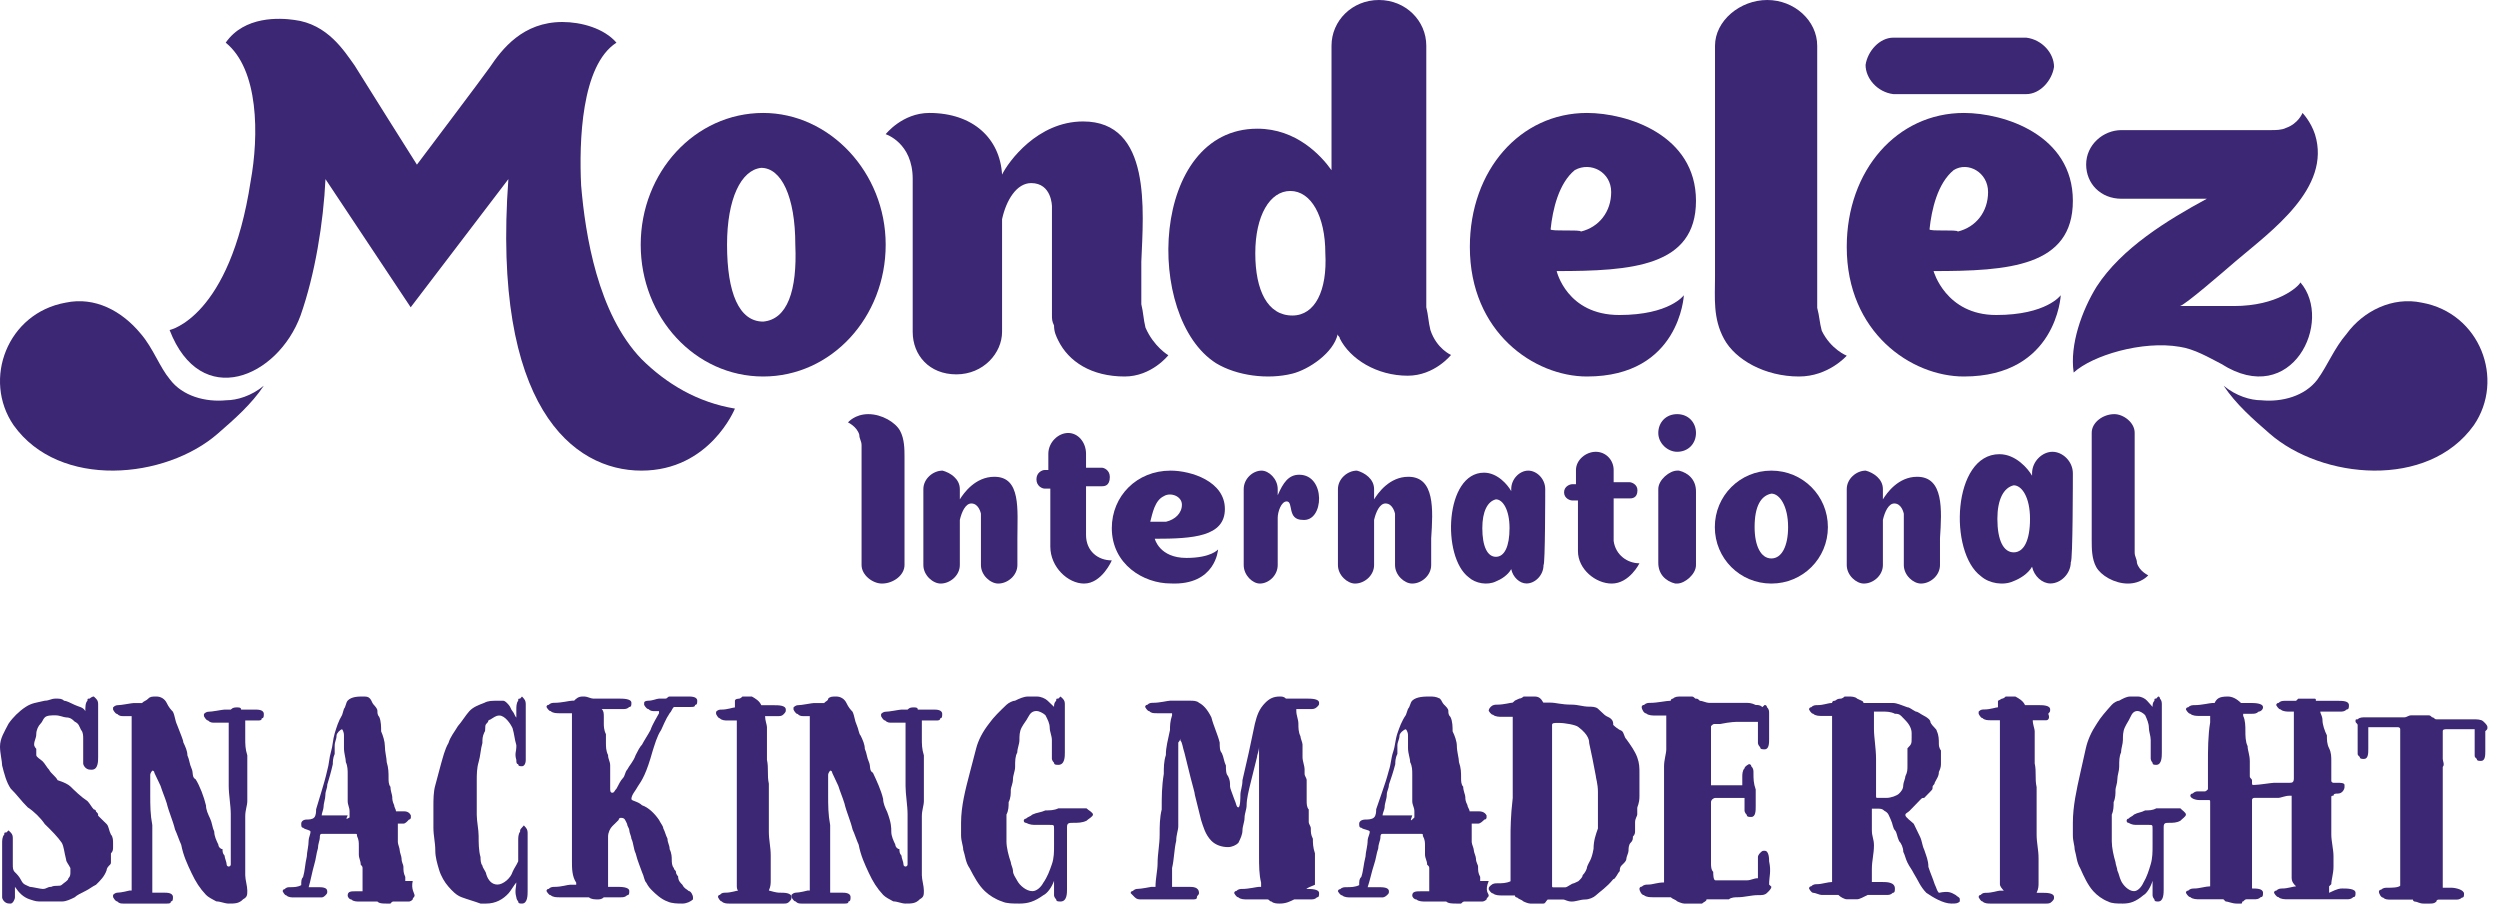
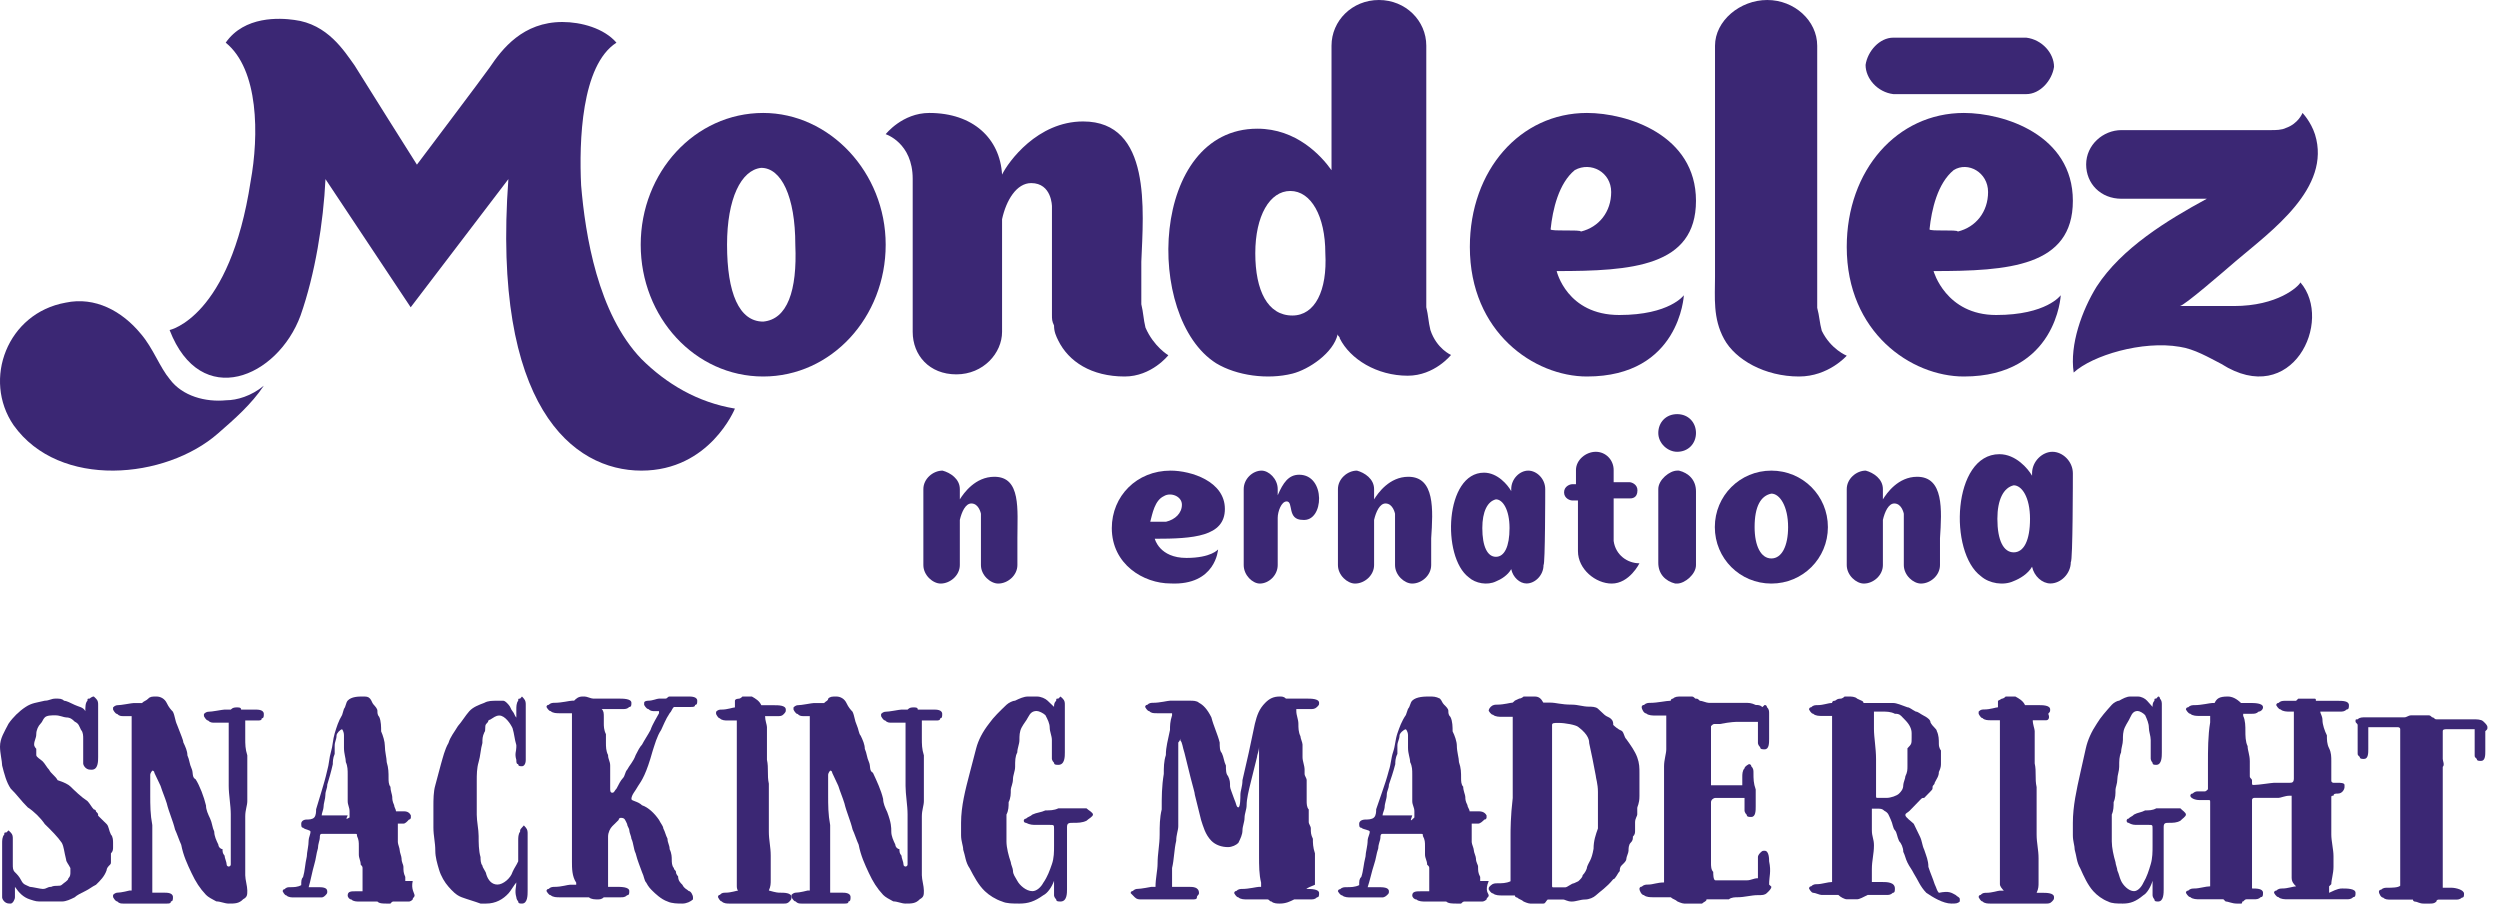
<svg xmlns="http://www.w3.org/2000/svg" width="165" height="60" viewBox="0 0 165 60" fill="none">
  <path d="M17.412 25.457C16.586 26.143 15.623 26.417 14.935 26.417C13.558 26.554 12.044 26.143 11.219 25.046C10.53 24.224 10.117 22.99 9.292 22.03C8.053 20.523 6.264 19.563 4.337 19.974C0.483 20.66 -1.169 25.046 0.896 28.062C3.924 32.311 10.943 31.626 14.384 28.61C15.485 27.651 16.586 26.691 17.412 25.457Z" fill="#3B2774" />
-   <path d="M146.759 25.457C147.585 26.143 148.548 26.417 149.236 26.417C150.613 26.554 152.127 26.143 152.952 25.046C153.641 24.087 154.053 22.99 154.879 22.03C155.98 20.523 157.907 19.563 159.834 19.974C163.688 20.66 165.34 25.046 163.275 28.062C160.247 32.311 153.228 31.626 149.787 28.61C148.686 27.651 147.585 26.691 146.759 25.457Z" fill="#3B2774" />
  <path d="M133.733 2.485C133.602 2.485 124.961 2.485 124.961 2.485C124.045 2.485 123.259 3.385 123.128 4.284C123.128 5.184 123.914 6.084 124.961 6.212C125.092 6.212 133.733 6.212 133.733 6.212C134.649 6.212 135.435 5.312 135.566 4.413C135.566 3.513 134.78 2.613 133.733 2.485Z" fill="#3B2774" />
  <path d="M75.602 21.622C75.464 21.061 75.464 20.64 75.327 20.079C75.327 19.378 75.327 18.256 75.327 17.274C75.464 13.907 76.013 8.016 71.486 8.016C68.468 8.016 66.548 10.681 66.136 11.523C65.999 9.138 64.216 7.455 61.335 7.455C59.552 7.455 58.455 8.857 58.455 8.857C58.455 8.857 60.238 9.418 60.238 11.803C60.238 13.486 60.238 21.762 60.238 21.903C60.238 23.446 61.335 24.708 63.118 24.708C64.902 24.708 66.136 23.305 66.136 21.903V14.468C66.411 13.206 67.097 12.084 68.057 12.084C69.429 12.084 69.429 13.627 69.429 13.627V20.781C69.429 21.061 69.429 21.201 69.566 21.482C69.566 21.903 69.703 22.183 69.84 22.464C70.526 23.867 72.035 24.849 74.23 24.849C76.013 24.849 77.11 23.446 77.11 23.446C77.11 23.446 76.15 22.885 75.602 21.622Z" fill="#3B2774" />
  <path d="M120.236 21.828C120.086 21.279 120.086 20.867 119.936 20.318V3.02C119.936 1.373 118.437 0 116.638 0C114.84 0 113.191 1.373 113.191 3.02V18.259C113.191 19.632 113.041 21.005 113.791 22.377C114.54 23.75 116.489 24.849 118.737 24.849C120.686 24.849 121.885 23.476 121.885 23.476C121.885 23.476 120.836 23.064 120.236 21.828Z" fill="#3B2774" />
  <path d="M50.371 21.225C48.781 21.225 47.985 19.34 47.985 16.152C47.985 13.108 48.913 11.223 50.238 11.078C51.563 11.078 52.491 12.963 52.491 16.152C52.624 19.195 51.961 21.08 50.371 21.225ZM50.371 7.455C45.865 7.455 42.287 11.368 42.287 16.152C42.287 20.935 45.865 24.849 50.371 24.849C54.877 24.849 58.455 20.935 58.455 16.152C58.455 11.368 54.744 7.455 50.371 7.455Z" fill="#3B2774" />
  <path d="M85.296 20.824C83.665 20.824 82.849 19.18 82.849 16.714C82.849 14.248 83.801 12.604 85.16 12.604C86.52 12.604 87.472 14.248 87.472 16.714C87.608 19.18 86.792 20.824 85.296 20.824ZM94.407 21.783C94.271 21.235 94.271 20.824 94.135 20.276V3.014C94.135 1.37 92.775 0 91.007 0C89.24 0 87.88 1.37 87.88 3.014V11.234C87.2 10.275 85.568 8.494 82.985 8.494C75.914 8.494 75.506 20.961 80.265 23.975C81.625 24.797 83.665 25.071 85.296 24.66C86.384 24.386 88.016 23.29 88.288 22.057C88.288 22.194 88.424 22.194 88.424 22.331C89.104 23.701 90.871 24.797 92.911 24.797C94.679 24.797 95.767 23.427 95.767 23.427C95.767 23.427 94.815 23.016 94.407 21.783Z" fill="#3B2774" />
  <path d="M102.34 15.137C102.474 13.832 102.874 12.093 103.94 11.223C105.006 10.643 106.338 11.368 106.338 12.673C106.338 13.977 105.539 14.992 104.339 15.282C104.339 15.137 102.34 15.282 102.34 15.137ZM111.135 19.485C111.135 19.485 110.203 20.79 106.871 20.79C103.407 20.79 102.74 17.891 102.74 17.891C107.671 17.891 111.935 17.601 111.935 13.253C111.935 8.904 107.404 7.455 104.739 7.455C100.342 7.455 97.01 11.223 97.01 16.297C97.01 21.95 101.274 24.849 104.739 24.849C110.869 24.849 111.135 19.485 111.135 19.485Z" fill="#3B2774" />
  <path d="M127.348 15.137C127.482 13.832 127.881 12.093 128.947 11.223C129.88 10.643 131.213 11.368 131.213 12.673C131.213 13.977 130.413 14.992 129.214 15.282C129.214 15.137 127.348 15.282 127.348 15.137ZM136.01 19.485C136.01 19.485 135.077 20.79 131.746 20.79C128.414 20.79 127.615 17.891 127.615 17.891C132.545 17.891 136.809 17.601 136.809 13.253C136.809 8.904 132.279 7.455 129.614 7.455C125.216 7.455 121.885 11.223 121.885 16.297C121.885 21.95 126.149 24.849 129.614 24.849C135.743 24.849 136.01 19.485 136.01 19.485Z" fill="#3B2774" />
  <path d="M147.435 20.198H143.865C144.14 20.198 146.748 17.933 147.572 17.225C149.906 15.242 153.888 12.41 152.79 8.871C152.515 8.021 151.966 7.455 151.966 7.455C151.966 7.455 151.691 8.163 150.868 8.446C150.593 8.587 150.181 8.587 149.906 8.587C149.632 8.587 140.021 8.587 140.021 8.587C138.785 8.587 137.686 9.579 137.686 10.853C137.686 12.127 138.648 13.118 140.021 13.118H145.65C143.041 14.534 140.021 16.375 138.373 18.924C137.412 20.481 136.588 22.747 136.863 24.588C138.098 23.455 141.394 22.464 143.865 22.889C144.826 23.03 145.787 23.596 146.611 24.021C151.279 26.995 154.025 21.189 151.829 18.641C151.691 18.924 150.318 20.198 147.435 20.198Z" fill="#3B2774" />
  <path d="M42.332 23.692C39.451 20.691 38.628 15.506 38.354 12.231C38.217 9.366 38.354 4.317 40.686 2.816C39.863 1.861 38.354 1.452 37.119 1.452C34.513 1.452 33.141 3.226 32.318 4.454C32.044 4.863 27.517 10.867 27.517 10.867C27.517 10.867 23.814 4.999 23.402 4.317C22.716 3.362 21.619 1.588 19.424 1.315C18.464 1.179 16.132 1.042 14.897 2.816C17.092 4.59 17.092 8.956 16.543 11.958C15.171 20.964 11.193 21.782 11.193 21.782C13.251 27.104 18.326 24.921 19.835 20.827C20.796 18.098 21.344 14.687 21.482 11.822L27.106 20.281L33.553 11.822C32.456 26.831 37.805 31.061 42.332 31.061C46.859 31.061 48.505 26.967 48.505 26.967C46.036 26.558 43.978 25.33 42.332 23.692Z" fill="#3B2774" />
-   <path d="M56.714 28.697C56.714 28.97 56.863 29.106 56.863 29.379C56.863 29.379 56.863 37.152 56.863 37.288C56.863 37.97 57.609 38.515 58.206 38.515C58.952 38.515 59.698 37.97 59.698 37.288C59.698 37.152 59.698 30.197 59.698 30.197C59.698 29.652 59.698 28.97 59.4 28.424C59.102 27.879 58.206 27.333 57.31 27.333C56.415 27.333 55.967 27.879 55.967 27.879C55.967 27.879 56.564 28.152 56.714 28.697Z" fill="#3B2774" />
-   <path d="M141.038 37.152C141.038 36.879 140.888 36.742 140.888 36.47C140.888 36.47 140.888 28.697 140.888 28.561C140.888 27.879 140.142 27.333 139.545 27.333C138.799 27.333 138.053 27.879 138.053 28.561C138.053 28.697 138.053 35.652 138.053 35.652C138.053 36.197 138.053 36.879 138.351 37.424C138.65 37.97 139.545 38.515 140.441 38.515C141.336 38.515 141.784 37.97 141.784 37.97C141.784 37.97 141.187 37.697 141.038 37.152Z" fill="#3B2774" />
  <path d="M92.951 31.467C91.695 31.467 90.942 32.551 90.69 32.958C90.69 32.551 90.69 32.28 90.69 32.28C90.69 31.603 90.062 31.196 89.56 31.061C88.932 31.061 88.304 31.603 88.304 32.28C88.304 32.416 88.304 37.16 88.304 37.295C88.304 37.973 88.932 38.515 89.434 38.515C90.062 38.515 90.69 37.973 90.69 37.295C90.69 37.295 90.69 35.669 90.69 34.313C90.816 33.771 91.067 33.229 91.444 33.229C91.946 33.229 92.072 33.907 92.072 33.907V37.295C92.072 37.973 92.7 38.515 93.202 38.515C93.83 38.515 94.458 37.973 94.458 37.295V35.533C94.584 33.636 94.709 31.467 92.951 31.467Z" fill="#3B2774" />
  <path d="M126.531 31.467C125.276 31.467 124.522 32.551 124.271 32.958C124.271 32.551 124.271 32.28 124.271 32.28C124.271 31.603 123.643 31.196 123.141 31.061C122.513 31.061 121.885 31.603 121.885 32.28C121.885 32.416 121.885 37.16 121.885 37.295C121.885 37.973 122.513 38.515 123.015 38.515C123.643 38.515 124.271 37.973 124.271 37.295C124.271 37.295 124.271 35.669 124.271 34.313C124.396 33.771 124.648 33.229 125.024 33.229C125.527 33.229 125.652 33.907 125.652 33.907V37.295C125.652 37.973 126.28 38.515 126.783 38.515C127.411 38.515 128.039 37.973 128.039 37.295V35.533C128.164 33.636 128.29 31.467 126.531 31.467Z" fill="#3B2774" />
  <path d="M65.629 31.467C64.362 31.467 63.602 32.551 63.349 32.958C63.349 32.551 63.349 32.28 63.349 32.28C63.349 31.603 62.716 31.196 62.209 31.061C61.576 31.061 60.942 31.603 60.942 32.28C60.942 32.416 60.942 37.16 60.942 37.295C60.942 37.973 61.576 38.515 62.082 38.515C62.715 38.515 63.349 37.973 63.349 37.295C63.349 37.295 63.349 35.669 63.349 34.313C63.475 33.771 63.729 33.229 64.109 33.229C64.615 33.229 64.742 33.907 64.742 33.907V37.295C64.742 37.973 65.375 38.515 65.882 38.515C66.515 38.515 67.148 37.973 67.148 37.295V35.533C67.148 33.636 67.402 31.467 65.629 31.467Z" fill="#3B2774" />
  <path d="M116.91 36.858C116.219 36.858 115.804 36.03 115.804 34.788C115.804 33.407 116.219 32.717 116.91 32.579C117.463 32.579 118.015 33.407 118.015 34.788C118.015 36.03 117.601 36.858 116.91 36.858ZM116.91 31.061C114.837 31.061 113.179 32.717 113.179 34.788C113.179 36.858 114.837 38.515 116.91 38.515C118.983 38.515 120.641 36.858 120.641 34.788C120.641 32.717 118.983 31.061 116.91 31.061Z" fill="#3B2774" />
  <path d="M98.731 36.749C98.17 36.749 97.833 36.072 97.833 34.853C97.833 33.769 98.17 33.092 98.731 32.957C99.18 32.957 99.629 33.634 99.629 34.853C99.629 36.072 99.292 36.749 98.731 36.749ZM101.985 32.279C101.985 31.602 101.424 31.061 100.863 31.061C100.302 31.061 99.741 31.602 99.741 32.279V32.415C99.516 32.009 98.843 31.196 97.945 31.196C95.365 31.196 95.14 36.749 96.936 38.103C97.384 38.51 98.17 38.645 98.731 38.374C99.068 38.239 99.516 37.968 99.741 37.562C99.853 38.103 100.302 38.51 100.751 38.51C101.312 38.51 101.873 37.968 101.873 37.291C101.985 37.291 101.985 32.415 101.985 32.279Z" fill="#3B2774" />
  <path d="M132.904 36.455C132.231 36.455 131.827 35.665 131.827 34.242C131.827 32.978 132.231 32.188 132.904 32.03C133.443 32.03 133.981 32.82 133.981 34.242C133.981 35.665 133.577 36.455 132.904 36.455ZM136.809 31.24C136.809 30.45 136.136 29.818 135.462 29.818C134.789 29.818 134.116 30.45 134.116 31.24V31.398C133.847 30.924 133.039 29.976 131.961 29.976C128.864 29.976 128.595 36.455 130.749 38.035C131.288 38.509 132.231 38.667 132.904 38.351C133.308 38.193 133.847 37.877 134.116 37.403C134.251 38.035 134.789 38.509 135.328 38.509C136.001 38.509 136.674 37.877 136.674 37.087C136.809 37.087 136.809 31.398 136.809 31.24Z" fill="#3B2774" />
  <path d="M111.935 32.43C111.935 31.669 111.437 31.213 110.815 31.061H110.691C110.193 31.061 109.447 31.669 109.447 32.278V34.864C109.447 35.625 109.447 37.146 109.447 37.146C109.447 37.907 109.945 38.363 110.567 38.515H110.691C111.188 38.515 111.935 37.907 111.935 37.298V35.016C111.935 34.255 111.935 32.43 111.935 32.43Z" fill="#3B2774" />
  <path d="M111.935 28.576C111.935 29.266 111.437 29.818 110.691 29.818C110.069 29.818 109.447 29.266 109.447 28.576C109.447 27.886 109.945 27.333 110.691 27.333C111.437 27.333 111.935 27.886 111.935 28.576Z" fill="#3B2774" />
  <path d="M85.746 31.332C85.038 31.332 84.683 31.874 84.329 32.687C84.329 32.687 84.329 32.416 84.329 32.28C84.329 31.603 83.739 31.061 83.266 31.061C82.676 31.061 82.085 31.603 82.085 32.28V34.178V37.295C82.085 37.973 82.676 38.515 83.148 38.515C83.739 38.515 84.329 37.973 84.329 37.295V34.178C84.329 33.771 84.565 33.094 84.92 33.094C85.392 33.094 84.92 34.313 85.982 34.313C87.399 34.449 87.517 31.332 85.746 31.332Z" fill="#3B2774" />
  <path d="M75.917 34.434C76.066 33.871 76.215 33.028 76.812 32.747C77.26 32.466 78.006 32.747 78.006 33.309C78.006 33.871 77.558 34.293 76.961 34.434H75.917ZM80.394 36.261C80.394 36.261 79.946 36.823 78.305 36.823C76.514 36.823 76.215 35.558 76.215 35.558C78.752 35.558 80.842 35.417 80.842 33.59C80.842 31.763 78.603 31.061 77.26 31.061C75.021 31.061 73.379 32.747 73.379 34.855C73.379 37.244 75.469 38.509 77.26 38.509C80.245 38.65 80.394 36.261 80.394 36.261Z" fill="#3B2774" />
-   <path d="M73.38 36.986C73.38 36.986 72.725 38.515 71.547 38.515C70.499 38.515 69.321 37.445 69.321 36.069C69.321 36.069 69.321 33.928 69.321 32.246H68.928C68.797 32.246 68.405 32.093 68.405 31.634C68.405 31.175 68.797 31.022 68.928 31.022H69.19C69.19 30.411 69.19 29.952 69.19 29.952C69.19 29.188 69.845 28.576 70.499 28.576C71.154 28.576 71.678 29.188 71.678 29.952V30.869H72.725C72.856 30.869 73.249 31.022 73.249 31.481C73.249 32.093 72.856 32.093 72.725 32.093H71.678V35.304C71.678 36.374 72.463 36.986 73.38 36.986Z" fill="#3B2774" />
  <path d="M108.203 37.177C108.203 37.177 107.549 38.515 106.371 38.515C105.323 38.515 104.145 37.579 104.145 36.374C104.145 36.374 104.145 34.501 104.145 33.029H103.752C103.621 33.029 103.229 32.896 103.229 32.494C103.229 32.093 103.621 31.959 103.752 31.959H104.014C104.014 31.424 104.014 31.022 104.014 31.022C104.014 30.353 104.669 29.818 105.323 29.818C105.978 29.818 106.501 30.353 106.501 31.022V31.825H107.549C107.68 31.825 108.072 31.959 108.072 32.36C108.072 32.896 107.68 32.896 107.549 32.896H106.501V35.705C106.632 36.642 107.418 37.177 108.203 37.177Z" fill="#3B2774" />
  <path d="M7.322 56.599C7.322 56.737 7.322 56.737 7.322 56.876C7.322 57.014 7.322 57.014 7.181 57.151C7.181 57.151 7.04 57.29 7.04 57.428C6.899 57.842 6.618 58.118 6.336 58.394C6.054 58.532 5.914 58.67 5.632 58.808C5.35 58.946 5.069 59.084 4.928 59.222C4.646 59.36 4.365 59.498 4.083 59.498C3.802 59.498 3.661 59.498 3.379 59.498C3.238 59.498 2.957 59.498 2.816 59.498C2.394 59.498 2.394 59.498 1.971 59.36C1.549 59.222 1.267 58.946 0.986 58.532C0.986 58.532 0.986 58.67 0.986 58.808C0.986 58.946 0.986 59.084 0.986 59.222C0.986 59.36 0.845 59.636 0.704 59.636C0.563 59.636 0.422 59.636 0.282 59.498C0.141 59.36 0.141 59.222 0.141 59.222C0.141 59.084 0.141 58.946 0.141 58.808C0.141 58.67 0.141 58.532 0.141 58.256C0.141 58.118 0.141 57.566 0.141 57.151C0.141 56.461 0.141 55.771 0.141 55.633C0.141 55.495 0.141 55.219 0.282 55.081C0.282 54.943 0.282 54.943 0.422 54.943L0.563 54.805L0.704 54.943C0.845 55.081 0.845 55.219 0.845 55.357C0.845 55.495 0.845 55.909 0.845 56.185C0.845 56.461 0.845 56.737 0.845 57.014C0.845 57.29 0.845 57.428 0.986 57.566C1.126 57.704 1.267 57.842 1.408 58.118C1.549 58.394 1.69 58.394 1.971 58.532C2.112 58.532 2.675 58.67 2.816 58.67C3.098 58.67 3.098 58.532 3.379 58.532C3.661 58.394 3.942 58.532 4.083 58.394C4.224 58.256 4.506 58.118 4.506 57.98C4.646 57.842 4.646 57.704 4.646 57.566C4.646 57.428 4.646 57.428 4.646 57.29C4.506 57.014 4.365 56.876 4.365 56.737C4.224 56.185 4.224 55.909 4.083 55.633C3.802 55.219 3.379 54.805 2.957 54.391C2.675 53.977 2.253 53.562 1.83 53.286C1.408 52.872 1.126 52.458 0.704 52.044C0.422 51.63 0.282 51.078 0.141 50.525C0.141 50.249 0 49.697 0 49.283C0 48.731 0.282 48.316 0.563 47.764C0.845 47.35 1.267 46.936 1.69 46.66C2.112 46.384 2.394 46.384 2.957 46.246C3.238 46.246 3.379 46.108 3.661 46.108C3.942 46.108 4.083 46.108 4.224 46.246C4.365 46.246 4.646 46.384 4.928 46.522C5.21 46.66 5.491 46.66 5.632 46.936C5.632 46.66 5.632 46.384 5.773 46.246C5.773 46.108 5.773 46.108 5.914 46.108C5.914 46.108 6.054 45.97 6.195 45.97L6.336 46.108C6.477 46.246 6.477 46.384 6.477 46.522C6.477 46.66 6.477 47.35 6.477 47.764C6.477 48.178 6.477 48.455 6.477 48.731C6.477 49.283 6.477 49.421 6.477 49.973C6.477 50.249 6.477 50.801 6.054 50.801C5.914 50.801 5.773 50.801 5.632 50.663C5.491 50.525 5.491 50.387 5.491 50.387C5.491 50.249 5.491 50.111 5.491 49.973C5.491 49.835 5.491 49.697 5.491 49.421C5.491 49.283 5.491 49.007 5.491 48.731C5.491 48.593 5.491 48.316 5.35 48.178C5.21 47.902 5.21 47.764 4.928 47.626C4.787 47.488 4.646 47.35 4.365 47.35C4.224 47.35 3.942 47.212 3.661 47.212C3.379 47.212 3.098 47.212 2.957 47.35C2.816 47.488 2.816 47.626 2.675 47.764C2.534 47.902 2.394 48.178 2.394 48.455C2.394 48.731 2.253 48.869 2.253 49.145C2.253 49.283 2.394 49.421 2.394 49.421C2.394 49.559 2.394 49.697 2.394 49.835C2.394 49.973 2.675 50.111 2.816 50.249C2.957 50.387 3.098 50.663 3.238 50.801C3.379 51.078 3.661 51.215 3.802 51.492C4.224 51.63 4.506 51.768 4.646 51.906C4.928 52.182 5.35 52.596 5.773 52.872C5.914 53.01 6.054 53.286 6.195 53.424C6.195 53.424 6.336 53.424 6.336 53.562C6.477 53.7 6.477 53.7 6.477 53.838C6.618 53.977 6.899 54.253 7.04 54.391C7.181 54.529 7.181 54.805 7.322 55.081C7.462 55.219 7.462 55.495 7.462 55.633C7.462 55.771 7.462 55.771 7.462 55.909C7.462 56.047 7.462 56.185 7.322 56.323C7.322 56.461 7.322 56.461 7.322 56.599Z" fill="#3B2774" />
  <path d="M16.867 46.833C17.003 46.833 17.412 46.833 17.412 47.121C17.412 47.264 17.412 47.408 17.276 47.408C17.276 47.552 17.14 47.552 17.003 47.552C16.867 47.552 16.731 47.552 16.731 47.552C16.731 47.552 16.458 47.552 16.186 47.552C16.186 47.696 16.186 47.84 16.186 47.984C16.186 48.272 16.186 48.415 16.186 48.703C16.186 49.135 16.186 49.422 16.322 49.854C16.322 50.285 16.322 50.573 16.322 51.005C16.322 51.292 16.322 51.58 16.322 51.868C16.322 52.156 16.322 52.587 16.322 52.875C16.322 53.163 16.186 53.45 16.186 53.882C16.186 54.17 16.186 54.457 16.186 54.889C16.186 55.321 16.186 55.608 16.186 56.04C16.186 56.328 16.186 56.615 16.186 56.903C16.186 57.191 16.186 57.478 16.186 57.766C16.186 58.054 16.322 58.486 16.322 58.773C16.322 59.061 16.322 59.205 16.049 59.349C15.777 59.636 15.504 59.636 15.095 59.636C14.822 59.636 14.55 59.492 14.277 59.492C14.005 59.349 13.732 59.205 13.596 59.061C13.187 58.629 12.914 58.198 12.642 57.622C12.369 57.047 12.097 56.471 11.96 55.752C11.824 55.465 11.688 55.033 11.551 54.745C11.415 54.17 11.143 53.594 11.006 53.019C10.87 52.587 10.734 52.3 10.597 51.868C10.461 51.58 10.325 51.292 10.188 51.005C10.188 50.861 10.052 50.861 10.052 50.861C10.052 50.861 9.916 51.005 9.916 51.149C9.916 51.292 9.916 51.292 9.916 51.436C9.916 51.724 9.916 52.156 9.916 52.443C9.916 53.163 9.916 53.738 10.052 54.457C10.052 54.601 10.052 54.889 10.052 55.033C10.052 55.465 10.052 55.896 10.052 56.328C10.052 56.903 10.052 57.335 10.052 57.91C10.052 58.054 10.052 58.198 10.052 58.342C10.052 58.486 10.052 58.773 10.052 58.917C10.461 58.917 10.734 58.917 10.87 58.917C11.006 58.917 11.415 58.917 11.415 59.205C11.415 59.349 11.415 59.492 11.279 59.492C11.279 59.636 11.143 59.636 11.006 59.636C10.87 59.636 10.734 59.636 10.734 59.636C10.734 59.636 10.325 59.636 10.052 59.636C9.779 59.636 9.371 59.636 9.371 59.636C9.098 59.636 8.689 59.636 8.553 59.636C8.416 59.636 8.28 59.636 8.144 59.636C8.008 59.636 7.871 59.636 7.735 59.492C7.599 59.492 7.462 59.205 7.462 59.205V59.061C7.599 58.917 7.735 58.917 7.735 58.917C8.008 58.917 8.553 58.773 8.553 58.773H8.689C8.689 57.91 8.689 57.047 8.689 56.184C8.689 55.896 8.689 55.608 8.689 55.465C8.689 54.601 8.689 53.594 8.689 52.731C8.689 52.156 8.689 51.724 8.689 51.149C8.689 50.573 8.689 49.998 8.689 49.422C8.689 48.703 8.689 47.984 8.689 47.264H8.553C8.416 47.264 8.28 47.264 8.144 47.264C8.008 47.264 7.871 47.264 7.735 47.121C7.599 47.121 7.462 46.833 7.462 46.833V46.689C7.599 46.545 7.735 46.545 7.735 46.545C8.008 46.545 8.689 46.401 8.825 46.401C8.962 46.401 9.234 46.401 9.371 46.401C9.507 46.257 9.643 46.257 9.779 46.114C9.916 45.97 10.052 45.97 10.325 45.97C10.597 45.97 10.87 46.114 11.006 46.401C11.143 46.689 11.279 46.833 11.415 46.977C11.551 47.264 11.551 47.552 11.688 47.84C11.96 48.559 12.097 48.847 12.097 48.991C12.233 49.279 12.369 49.566 12.369 49.854C12.505 50.142 12.505 50.429 12.642 50.717C12.778 51.005 12.642 51.292 12.914 51.436C13.187 51.868 13.46 52.587 13.596 53.163C13.596 53.45 13.732 53.738 13.868 54.026C14.005 54.314 14.005 54.601 14.141 54.889C14.141 55.177 14.277 55.465 14.414 55.752C14.414 55.896 14.55 56.04 14.686 56.04C14.686 56.184 14.686 56.328 14.822 56.471C14.822 56.615 14.959 56.903 14.959 57.047C14.959 57.191 15.095 57.191 15.095 57.191C15.095 57.191 15.231 57.191 15.231 57.047V56.903C15.231 56.615 15.231 56.184 15.231 55.896C15.231 55.177 15.231 54.457 15.231 53.738C15.231 53.163 15.095 52.443 15.095 51.868C15.095 51.436 15.095 51.005 15.095 50.429C15.095 50.142 15.095 49.854 15.095 49.566C15.095 49.135 15.095 48.703 15.095 48.272C15.095 48.128 15.095 47.84 15.095 47.696C14.959 47.696 14.686 47.696 14.55 47.696C14.414 47.696 14.277 47.696 14.141 47.696C14.005 47.696 13.868 47.696 13.732 47.552C13.596 47.552 13.46 47.264 13.46 47.264V47.121C13.596 46.977 13.732 46.977 13.732 46.977C14.005 46.977 14.686 46.833 14.822 46.833C14.959 46.833 15.095 46.833 15.231 46.833C15.368 46.689 15.504 46.689 15.64 46.689C15.777 46.689 15.913 46.689 15.913 46.833C16.322 46.833 16.731 46.833 16.867 46.833Z" fill="#3B2774" />
  <path d="M27.362 59.095C27.362 59.23 27.239 59.23 27.239 59.366C27.117 59.501 26.994 59.501 26.994 59.501C26.871 59.501 26.626 59.501 26.503 59.501C26.381 59.501 26.258 59.501 26.136 59.501H26.013C25.89 59.501 25.89 59.501 25.768 59.636C25.645 59.636 25.523 59.636 25.523 59.636C25.277 59.636 25.032 59.636 24.909 59.501H24.541C24.174 59.501 23.806 59.501 23.683 59.501C23.561 59.501 23.315 59.501 23.193 59.366C23.07 59.366 22.948 59.23 22.948 59.095C22.948 58.825 23.193 58.825 23.438 58.825C23.561 58.825 23.683 58.825 23.928 58.825C23.928 58.689 23.928 58.554 23.928 58.419C23.928 58.283 23.928 58.013 23.928 57.877C23.928 57.742 23.928 57.742 23.928 57.607C23.928 57.471 23.928 57.336 23.928 57.336C23.928 57.201 23.928 57.201 23.806 57.065C23.806 56.795 23.683 56.66 23.683 56.389C23.683 56.254 23.683 55.983 23.683 55.848C23.683 55.577 23.683 55.442 23.561 55.171C23.561 55.036 23.561 55.036 23.438 55.036H23.315C23.07 55.036 22.948 55.036 22.702 55.036C22.457 55.036 22.334 55.036 22.089 55.036C21.966 55.036 21.721 55.036 21.599 55.036C21.476 55.036 21.353 55.036 21.231 55.036C21.108 55.036 21.108 55.171 21.108 55.306C21.108 55.442 20.985 55.712 20.985 55.983C20.863 56.389 20.863 56.66 20.74 57.065C20.618 57.471 20.495 58.148 20.372 58.554C20.495 58.554 20.74 58.554 20.985 58.554C21.231 58.554 21.599 58.554 21.599 58.825C21.599 58.96 21.599 58.96 21.476 59.095C21.353 59.23 21.231 59.23 21.231 59.23C21.108 59.23 20.985 59.23 20.863 59.23C20.74 59.23 20.618 59.23 20.495 59.23C20.25 59.23 20.005 59.23 19.759 59.23C19.637 59.23 19.514 59.23 19.392 59.23C19.269 59.23 19.024 59.23 18.901 59.095C18.778 59.095 18.656 58.825 18.656 58.825C18.656 58.825 18.656 58.689 18.778 58.689C18.901 58.554 19.024 58.554 19.146 58.554C19.392 58.554 19.637 58.554 19.882 58.419C19.882 58.148 19.882 58.013 20.005 57.877C20.127 57.471 20.127 57.065 20.25 56.524C20.25 56.254 20.372 55.848 20.372 55.442C20.372 55.306 20.495 55.036 20.495 54.9C20.495 54.765 20.127 54.765 20.005 54.63C19.882 54.63 19.882 54.495 19.882 54.359C19.882 54.224 20.005 54.089 20.25 54.089C20.372 54.089 20.618 54.089 20.74 53.953C20.863 53.818 20.863 53.547 20.863 53.412C20.985 53.006 21.108 52.6 21.231 52.194C21.353 51.788 21.476 51.382 21.599 50.841C21.721 50.435 21.721 50.029 21.844 49.623C21.966 49.217 21.966 48.811 22.089 48.405C22.212 47.999 22.334 47.593 22.58 47.188L22.702 46.782C22.825 46.646 22.825 46.376 22.948 46.24C23.193 45.97 23.683 45.97 23.928 45.97C24.174 45.97 24.296 45.97 24.419 46.105C24.541 46.24 24.541 46.376 24.664 46.511C24.787 46.646 24.909 46.782 24.909 46.917C24.909 47.052 24.909 47.188 25.032 47.323C25.155 47.593 25.155 47.999 25.155 48.27C25.277 48.541 25.4 48.947 25.4 49.217C25.4 49.623 25.523 50.029 25.523 50.3C25.645 50.706 25.645 50.976 25.645 51.382C25.645 51.518 25.645 51.788 25.768 51.923C25.768 52.194 25.89 52.465 25.89 52.6C25.89 52.735 25.89 52.871 26.013 53.141C26.013 53.277 26.136 53.412 26.136 53.547C26.136 53.547 26.258 53.547 26.381 53.547C26.503 53.547 26.503 53.547 26.626 53.547C26.749 53.547 26.994 53.547 27.117 53.818V53.953C27.117 53.953 27.117 54.089 26.994 54.089C26.871 54.224 26.749 54.359 26.626 54.359C26.626 54.359 26.503 54.359 26.381 54.359H26.258C26.258 54.359 26.258 54.359 26.258 54.495C26.258 54.495 26.258 54.63 26.258 54.765C26.258 54.9 26.258 54.9 26.258 55.036V55.306C26.258 55.442 26.258 55.442 26.258 55.577C26.258 55.712 26.381 55.983 26.381 56.118C26.381 56.254 26.503 56.524 26.503 56.66C26.503 56.93 26.626 57.065 26.626 57.201C26.626 57.471 26.626 57.607 26.749 57.877C26.749 58.013 26.749 58.013 26.749 58.148C26.871 58.148 26.994 58.148 27.239 58.148C27.117 58.689 27.362 58.96 27.362 59.095ZM23.07 53.953C23.07 53.818 23.07 53.683 23.07 53.547C23.07 53.277 22.948 53.141 22.948 52.871C22.948 52.33 22.948 51.653 22.948 51.112C22.948 50.841 22.948 50.57 22.825 50.3C22.825 50.029 22.702 49.758 22.702 49.353C22.702 49.217 22.702 48.811 22.702 48.541C22.702 48.27 22.58 48.135 22.58 48.135C22.457 48.135 22.212 48.405 22.212 48.541C22.212 48.811 22.089 48.947 22.089 49.217C22.089 49.353 22.089 49.488 22.089 49.488C22.089 49.623 22.089 49.758 22.089 49.758C21.966 50.029 21.966 50.3 21.966 50.435C21.844 50.976 21.721 51.382 21.599 51.788C21.599 52.059 21.476 52.194 21.476 52.465C21.476 52.735 21.353 53.006 21.353 53.277C21.353 53.412 21.231 53.683 21.231 53.818C21.231 53.818 21.231 53.818 21.353 53.818C21.476 53.818 21.721 53.818 21.721 53.818C21.844 53.818 21.966 53.818 22.089 53.818C22.212 53.818 22.334 53.818 22.457 53.818C22.58 53.818 22.702 53.818 22.948 53.818C22.825 54.089 22.825 54.089 23.07 53.953C23.07 54.089 22.948 54.089 23.07 53.953Z" fill="#3B2774" />
  <path d="M34.824 58.8C34.824 59.079 34.824 59.636 34.451 59.636C34.327 59.636 34.202 59.636 34.202 59.497C34.078 59.358 34.078 59.218 34.078 59.218C33.953 58.8 34.078 58.521 34.078 58.242C33.953 58.381 33.705 58.8 33.58 58.939C33.207 59.358 32.71 59.636 32.088 59.636C31.963 59.636 31.839 59.636 31.715 59.636C31.342 59.497 30.844 59.358 30.471 59.218C30.098 59.079 29.849 58.8 29.6 58.521C29.352 58.242 29.103 57.824 28.979 57.405C28.854 56.987 28.73 56.568 28.73 56.15C28.73 55.592 28.605 55.174 28.605 54.616C28.605 54.058 28.605 53.64 28.605 53.221C28.605 52.803 28.605 52.245 28.73 51.827C28.854 51.408 28.979 50.851 29.103 50.432C29.227 50.014 29.352 49.456 29.6 49.038C29.725 48.619 29.974 48.34 30.222 47.922C30.471 47.643 30.72 47.225 30.968 46.946C31.217 46.667 31.59 46.528 31.963 46.388C32.212 46.249 32.461 46.249 32.834 46.249C32.959 46.249 33.083 46.249 33.207 46.249C33.332 46.249 33.456 46.388 33.58 46.528C33.705 46.667 33.705 46.806 33.829 46.946C33.953 47.085 33.953 47.225 34.078 47.364C34.078 47.225 34.078 46.946 34.078 46.806C34.078 46.667 34.078 46.388 34.202 46.249C34.202 46.109 34.202 46.109 34.327 46.109L34.451 45.97L34.575 46.109C34.7 46.249 34.7 46.388 34.7 46.528C34.7 46.667 34.7 47.085 34.7 47.364C34.7 47.922 34.7 48.48 34.7 48.619C34.7 49.038 34.7 49.317 34.7 49.735V49.874C34.7 50.014 34.7 50.014 34.7 50.153C34.7 50.432 34.575 50.572 34.451 50.572C34.327 50.572 34.202 50.572 34.202 50.432C34.078 50.432 34.078 50.293 34.078 50.153C33.953 49.735 34.078 49.596 34.078 49.317V49.177C33.953 48.759 33.953 48.48 33.829 48.062C33.705 47.783 33.332 47.225 32.959 47.225C32.71 47.225 32.585 47.364 32.337 47.504C32.212 47.504 32.212 47.643 32.212 47.643L32.088 47.783C31.963 47.922 32.088 48.201 31.963 48.34C31.839 48.619 31.839 48.759 31.839 49.038C31.715 49.456 31.715 49.874 31.59 50.293C31.466 50.711 31.466 51.13 31.466 51.548C31.466 51.687 31.466 51.687 31.466 51.827C31.466 51.966 31.466 51.966 31.466 52.106C31.466 52.245 31.466 52.385 31.466 52.524V52.664C31.466 52.803 31.466 52.803 31.466 52.943V53.082C31.466 53.082 31.466 53.221 31.466 53.361C31.466 53.5 31.466 53.64 31.466 53.779C31.466 54.198 31.59 54.755 31.59 55.174C31.59 55.592 31.59 56.15 31.715 56.568C31.715 56.708 31.715 56.987 31.839 57.126C31.839 57.266 32.088 57.545 32.088 57.684C32.212 58.102 32.461 58.381 32.834 58.381C33.207 58.381 33.705 57.963 33.829 57.545C33.953 57.266 34.078 57.126 34.202 56.847C34.202 56.289 34.202 55.592 34.202 55.453C34.202 55.313 34.202 55.034 34.327 54.895C34.327 54.755 34.327 54.755 34.451 54.616L34.575 54.477L34.7 54.616C34.824 54.755 34.824 54.895 34.824 55.034C34.824 55.174 34.824 56.011 34.824 56.429C34.824 56.987 34.824 57.545 34.824 57.684C34.824 58.242 34.824 58.381 34.824 58.8Z" fill="#3B2774" />
  <path d="M42.094 51.906C41.954 52.182 41.673 52.458 41.673 52.734C41.673 52.872 42.094 52.872 42.374 53.148C42.794 53.286 43.215 53.7 43.495 54.114C43.635 54.391 43.775 54.529 43.775 54.667C43.916 54.943 43.916 55.081 44.056 55.357C44.056 55.633 44.196 55.771 44.196 56.047C44.336 56.323 44.336 56.599 44.336 56.737C44.336 56.876 44.336 57.151 44.476 57.29C44.476 57.428 44.616 57.428 44.616 57.566C44.616 57.704 44.756 57.842 44.756 57.842C44.756 58.118 44.897 58.256 45.037 58.394C45.177 58.67 45.317 58.67 45.457 58.808C45.597 58.808 45.737 59.084 45.737 59.222V59.36C45.597 59.498 45.317 59.636 45.037 59.636C44.756 59.636 44.336 59.636 44.056 59.498C43.635 59.36 43.215 58.946 43.075 58.808C42.935 58.67 42.794 58.532 42.654 58.256C42.514 58.118 42.514 57.842 42.374 57.566C42.234 57.151 42.094 56.876 41.954 56.323C41.813 56.047 41.813 55.633 41.673 55.357C41.673 55.219 41.533 54.943 41.533 54.805C41.533 54.667 41.393 54.529 41.393 54.391C41.253 54.114 41.253 53.977 40.973 53.977C40.973 53.977 40.833 53.977 40.833 54.114C40.692 54.253 40.552 54.391 40.412 54.529C40.272 54.667 40.132 54.943 40.132 55.219C40.132 55.357 40.132 55.495 40.132 55.633C40.132 55.633 40.132 55.633 40.132 55.771C40.132 55.909 40.132 56.185 40.132 56.461C40.132 57.014 40.132 57.428 40.132 57.98C40.132 58.118 40.132 58.394 40.132 58.532C40.412 58.532 40.552 58.532 40.692 58.532C40.973 58.532 41.533 58.532 41.533 58.808C41.533 58.946 41.533 59.084 41.393 59.084C41.253 59.222 41.113 59.222 40.973 59.222C40.833 59.222 40.692 59.222 40.552 59.222C40.552 59.222 40.132 59.222 39.852 59.222C39.711 59.36 39.571 59.36 39.431 59.36C39.291 59.36 39.011 59.36 38.871 59.222H38.59C38.31 59.222 37.749 59.222 37.469 59.222C37.329 59.222 37.189 59.222 36.909 59.222C36.769 59.222 36.488 59.222 36.348 59.084C36.208 59.084 36.068 58.808 36.068 58.808C36.068 58.808 36.068 58.67 36.208 58.67C36.348 58.532 36.488 58.532 36.628 58.532C37.049 58.532 37.469 58.394 37.609 58.394C37.749 58.394 37.89 58.394 38.03 58.394V58.256C37.749 57.842 37.749 57.29 37.749 56.876C37.749 56.323 37.749 55.771 37.749 55.081C37.749 54.391 37.749 53.838 37.749 53.148C37.749 52.596 37.749 52.044 37.749 51.492C37.749 50.939 37.749 50.525 37.749 49.973C37.749 49.697 37.749 49.421 37.749 49.007C37.749 48.731 37.749 48.455 37.749 48.316C37.749 47.902 37.749 47.488 37.749 47.074C37.749 47.074 37.749 47.074 37.469 47.074C37.329 47.074 37.189 47.074 36.909 47.074C36.769 47.074 36.488 47.074 36.348 46.936C36.208 46.936 36.068 46.66 36.068 46.66C36.068 46.66 36.068 46.522 36.208 46.522C36.348 46.384 36.488 46.384 36.628 46.384C37.049 46.384 37.609 46.246 37.749 46.246H37.89C38.03 46.108 38.17 45.97 38.45 45.97H38.59C38.73 45.97 39.011 46.108 39.151 46.108C39.852 46.108 40.552 46.108 40.833 46.108C41.113 46.108 41.673 46.108 41.673 46.384C41.673 46.522 41.673 46.66 41.533 46.66C41.393 46.798 41.253 46.798 41.113 46.798C40.973 46.798 40.833 46.798 40.692 46.798C40.552 46.798 40.132 46.798 39.711 46.798C39.852 46.936 39.852 47.074 39.852 47.35C39.852 47.488 39.852 47.488 39.852 47.626C39.852 47.764 39.852 47.764 39.852 47.764C39.852 47.902 39.852 48.178 39.992 48.455V48.593C39.992 48.731 39.992 48.869 39.992 49.007C39.992 49.283 39.992 49.559 40.132 49.835C40.132 50.111 40.272 50.249 40.272 50.525C40.272 50.663 40.272 50.939 40.272 51.078V51.215C40.272 51.354 40.272 51.492 40.272 51.63C40.272 51.768 40.272 51.906 40.272 52.044C40.272 52.182 40.272 52.32 40.412 52.32C40.552 52.32 40.552 52.182 40.692 52.044C40.833 51.768 40.973 51.492 41.113 51.354C41.253 51.215 41.253 50.939 41.393 50.801C41.533 50.525 41.813 50.249 41.954 49.835C42.094 49.559 42.234 49.283 42.374 49.145C42.514 48.869 42.794 48.455 42.935 48.178C43.075 47.764 43.355 47.35 43.495 47.074C43.495 47.074 43.495 47.074 43.495 46.936C43.355 46.936 43.355 46.936 43.215 46.936C43.075 46.936 42.935 46.936 42.794 46.798C42.654 46.798 42.514 46.522 42.514 46.522V46.384C42.514 46.246 42.794 46.246 42.794 46.246C43.075 46.246 43.355 46.108 43.495 46.108C43.635 46.108 43.635 46.108 43.775 46.108C43.775 46.108 43.775 46.108 43.916 46.108C44.056 46.108 44.056 45.97 44.196 45.97C44.336 45.97 44.336 45.97 44.476 45.97H44.616C45.037 45.97 45.317 45.97 45.457 45.97C45.597 45.97 46.018 45.97 46.018 46.246C46.018 46.384 46.018 46.522 45.877 46.522C45.877 46.66 45.737 46.66 45.597 46.66C45.457 46.66 45.317 46.66 45.317 46.66C45.317 46.66 44.897 46.66 44.476 46.66C44.336 46.798 44.336 46.936 44.196 47.074C43.916 47.488 43.775 47.902 43.635 48.178C43.355 48.593 43.215 49.145 43.075 49.559C42.654 51.078 42.374 51.492 42.094 51.906Z" fill="#3B2774" />
  <path d="M51.49 58.917C51.739 58.917 52.236 58.917 52.236 59.205C52.236 59.349 52.236 59.349 52.112 59.492C51.987 59.636 51.863 59.636 51.739 59.636C51.614 59.636 51.49 59.636 51.365 59.636C51.365 59.636 50.992 59.636 50.619 59.636C50.122 59.636 49.624 59.636 49.624 59.636C49.376 59.636 48.878 59.636 48.629 59.636C48.505 59.636 48.381 59.636 48.132 59.636C48.008 59.636 47.759 59.636 47.634 59.492C47.51 59.492 47.386 59.205 47.386 59.205C47.386 59.205 47.386 59.061 47.51 59.061C47.634 58.917 47.759 58.917 47.883 58.917C48.256 58.917 48.629 58.773 48.754 58.773C48.754 58.773 48.878 58.773 49.002 58.773C48.754 58.917 48.629 58.773 48.629 58.486C48.629 58.342 48.629 58.342 48.629 58.198V58.054V57.91C48.629 57.766 48.629 57.478 48.629 57.335C48.629 57.191 48.629 57.191 48.629 57.047C48.629 56.04 48.629 55.033 48.629 53.882C48.629 53.307 48.629 52.731 48.629 52.3C48.629 51.868 48.629 51.292 48.629 50.861C48.629 50.573 48.629 50.285 48.629 50.142V49.135C48.629 48.703 48.629 48.272 48.629 47.696V47.552H48.505C48.381 47.552 48.256 47.552 48.008 47.552C47.883 47.552 47.634 47.552 47.51 47.408C47.386 47.408 47.261 47.121 47.261 47.121V46.977C47.386 46.833 47.51 46.833 47.634 46.833C48.008 46.833 48.381 46.689 48.505 46.689V46.545C48.505 46.401 48.505 46.401 48.505 46.257C48.505 46.114 48.754 46.114 48.754 46.114C48.878 46.114 49.002 45.97 49.002 45.97C49.127 45.97 49.127 45.97 49.251 45.97C49.376 45.97 49.5 45.97 49.624 45.97C49.873 46.114 50.122 46.257 50.246 46.545C50.619 46.545 50.992 46.545 51.117 46.545C51.365 46.545 51.863 46.545 51.863 46.833C51.863 46.977 51.863 46.977 51.739 47.121C51.614 47.264 51.49 47.264 51.365 47.264C51.241 47.264 51.117 47.264 50.992 47.264C50.992 47.264 50.744 47.264 50.495 47.264C50.495 47.552 50.619 47.84 50.619 47.984C50.619 48.272 50.619 48.559 50.619 48.703C50.619 48.991 50.619 49.135 50.619 49.422C50.619 49.566 50.619 49.71 50.619 49.854C50.619 49.998 50.619 49.998 50.619 50.142C50.744 50.717 50.619 51.149 50.744 51.724C50.744 52.3 50.744 52.875 50.744 53.45C50.744 53.882 50.744 54.457 50.744 54.889C50.744 55.465 50.868 55.896 50.868 56.471C50.868 56.759 50.868 57.047 50.868 57.191C50.868 57.478 50.868 57.766 50.868 58.054C50.868 58.342 50.868 58.486 50.744 58.773C51.241 58.917 51.365 58.917 51.49 58.917Z" fill="#3B2774" />
  <path d="M61.648 46.833C61.783 46.833 62.186 46.833 62.186 47.121C62.186 47.264 62.186 47.408 62.052 47.408C62.052 47.552 61.917 47.552 61.783 47.552C61.648 47.552 61.514 47.552 61.514 47.552C61.514 47.552 61.245 47.552 60.842 47.552C60.842 47.696 60.842 47.84 60.842 47.984C60.842 48.272 60.842 48.415 60.842 48.703C60.842 49.135 60.842 49.422 60.976 49.854C60.976 50.285 60.976 50.573 60.976 51.005C60.976 51.292 60.976 51.58 60.976 51.868C60.976 52.156 60.976 52.587 60.976 52.875C60.976 53.163 60.842 53.45 60.842 53.882C60.842 54.17 60.842 54.457 60.842 54.889C60.842 55.321 60.842 55.608 60.842 56.04C60.842 56.328 60.842 56.615 60.842 56.903C60.842 57.191 60.842 57.478 60.842 57.766C60.842 58.054 60.976 58.486 60.976 58.773C60.976 59.061 60.976 59.205 60.707 59.349C60.438 59.636 60.169 59.636 59.766 59.636C59.497 59.636 59.228 59.492 58.959 59.492C58.69 59.349 58.421 59.205 58.287 59.061C57.883 58.629 57.615 58.198 57.346 57.622C57.077 57.047 56.808 56.471 56.673 55.752C56.539 55.465 56.404 55.033 56.27 54.745C56.136 54.17 55.867 53.594 55.732 53.019C55.598 52.587 55.463 52.3 55.329 51.868C55.194 51.58 55.06 51.292 54.925 51.005C54.925 50.861 54.791 50.861 54.791 50.861C54.791 50.861 54.657 51.005 54.657 51.149C54.657 51.292 54.657 51.292 54.657 51.436C54.657 51.724 54.657 52.156 54.657 52.443C54.657 53.163 54.657 53.738 54.791 54.457C54.791 54.601 54.791 54.889 54.791 55.033C54.791 55.465 54.791 55.896 54.791 56.328C54.791 56.903 54.791 57.335 54.791 57.91C54.791 58.054 54.791 58.198 54.791 58.342C54.791 58.486 54.791 58.773 54.791 58.917C55.194 58.917 55.463 58.917 55.598 58.917C55.732 58.917 56.136 58.917 56.136 59.205C56.136 59.349 56.136 59.492 56.001 59.492C56.001 59.636 55.867 59.636 55.732 59.636C55.598 59.636 55.463 59.636 55.463 59.636C55.463 59.636 55.06 59.636 54.791 59.636C54.522 59.636 54.119 59.636 54.119 59.636C53.85 59.636 53.446 59.636 53.312 59.636C53.178 59.636 53.043 59.636 52.909 59.636C52.774 59.636 52.64 59.636 52.505 59.492C52.371 59.492 52.236 59.205 52.236 59.205V59.061C52.371 58.917 52.505 58.917 52.505 58.917C52.774 58.917 53.312 58.773 53.312 58.773H53.446C53.446 57.91 53.446 57.047 53.446 56.184C53.446 55.896 53.446 55.608 53.446 55.465C53.446 54.601 53.446 53.594 53.446 52.731C53.446 52.156 53.446 51.724 53.446 51.149C53.446 50.573 53.446 49.998 53.446 49.422C53.446 48.703 53.446 47.984 53.446 47.264C53.312 47.264 53.178 47.264 53.043 47.264C52.909 47.264 52.774 47.264 52.64 47.121C52.505 47.121 52.371 46.833 52.371 46.833V46.689C52.505 46.545 52.64 46.545 52.64 46.545C52.909 46.545 53.581 46.401 53.715 46.401C53.85 46.401 54.119 46.401 54.388 46.401C54.522 46.257 54.657 46.257 54.657 46.114C54.791 45.97 54.925 45.97 55.194 45.97C55.463 45.97 55.732 46.114 55.867 46.401C56.001 46.689 56.136 46.833 56.27 46.977C56.404 47.264 56.404 47.552 56.539 47.84C56.673 48.128 56.673 48.415 56.808 48.559C56.942 48.847 57.077 49.135 57.077 49.422C57.211 49.71 57.211 49.998 57.346 50.285C57.48 50.573 57.346 50.861 57.615 51.005C57.883 51.58 58.152 52.156 58.287 52.731C58.287 53.019 58.421 53.307 58.556 53.594C58.825 54.314 58.825 54.601 58.825 54.889C58.825 55.177 58.959 55.465 59.094 55.752C59.094 55.896 59.228 56.04 59.362 56.04C59.362 56.184 59.362 56.328 59.497 56.471C59.497 56.615 59.631 56.903 59.631 57.047C59.631 57.191 59.766 57.191 59.766 57.191C59.766 57.191 59.9 57.191 59.9 57.047V56.903C59.9 56.615 59.9 56.184 59.9 55.896C59.9 55.177 59.9 54.457 59.9 53.738C59.9 53.163 59.766 52.443 59.766 51.868C59.766 51.436 59.766 51.005 59.766 50.429C59.766 50.142 59.766 49.854 59.766 49.566C59.766 49.135 59.766 48.703 59.766 48.272C59.766 48.128 59.766 47.84 59.766 47.696C59.631 47.696 59.362 47.696 59.228 47.696C59.094 47.696 58.959 47.696 58.825 47.696C58.69 47.696 58.556 47.696 58.421 47.552C58.287 47.552 58.152 47.264 58.152 47.264V47.121C58.287 46.977 58.421 46.977 58.421 46.977C58.69 46.977 59.362 46.833 59.497 46.833C59.631 46.833 59.766 46.833 59.9 46.833C60.035 46.689 60.169 46.689 60.304 46.689C60.438 46.689 60.573 46.689 60.573 46.833C61.11 46.833 61.379 46.833 61.648 46.833Z" fill="#3B2774" />
  <path d="M72.136 53.76C72.136 53.896 71.85 54.033 71.708 54.17C71.422 54.306 71.137 54.306 70.851 54.306C70.566 54.306 70.423 54.306 70.423 54.58C70.423 54.716 70.423 55.126 70.423 55.263C70.423 55.4 70.423 55.81 70.423 55.946C70.423 56.083 70.423 56.22 70.423 56.356C70.423 56.903 70.423 57.45 70.423 57.586C70.423 57.996 70.423 58.27 70.423 58.68C70.423 58.953 70.423 59.5 69.995 59.5C69.852 59.5 69.71 59.5 69.71 59.363C69.567 59.226 69.567 59.09 69.567 59.09C69.567 58.953 69.567 58.816 69.567 58.68C69.567 58.543 69.567 58.406 69.567 58.133C69.424 58.543 69.139 58.953 68.853 59.09C68.282 59.5 67.854 59.636 67.283 59.636C66.855 59.636 66.427 59.636 66.141 59.5C65.713 59.363 65.285 59.09 65 58.816C64.572 58.406 64.286 57.86 64.001 57.313C63.715 56.903 63.715 56.493 63.572 56.083C63.572 55.81 63.43 55.536 63.43 55.126C63.43 54.853 63.43 54.58 63.43 54.306C63.43 53.213 63.715 52.12 64.001 51.026C64.143 50.48 64.286 49.933 64.429 49.386C64.572 48.84 64.857 48.293 65.285 47.746C65.57 47.336 65.999 46.926 66.427 46.516C66.57 46.38 66.855 46.243 66.998 46.243C67.283 46.106 67.569 45.97 67.854 45.97H67.997C68.139 45.97 68.282 45.97 68.425 45.97C68.71 45.97 68.996 46.106 69.139 46.243C69.281 46.38 69.424 46.516 69.567 46.653C69.567 46.516 69.567 46.38 69.71 46.243C69.71 46.106 69.71 46.106 69.852 46.106L69.995 45.97L70.138 46.106C70.28 46.243 70.28 46.38 70.28 46.516C70.28 46.653 70.28 47.063 70.28 47.336C70.28 47.883 70.28 48.43 70.28 48.566C70.28 48.976 70.28 49.25 70.28 49.66C70.28 49.933 70.28 50.48 69.852 50.48C69.71 50.48 69.567 50.48 69.567 50.343C69.424 50.206 69.424 50.07 69.424 50.07C69.424 49.933 69.424 49.796 69.424 49.796C69.424 49.66 69.424 49.523 69.424 49.25C69.424 49.113 69.424 48.976 69.424 48.84C69.424 48.566 69.281 48.293 69.281 48.02C69.281 47.746 69.139 47.473 68.996 47.2C68.853 47.063 68.568 46.926 68.425 46.926C68.139 46.926 67.997 47.063 67.854 47.336C67.711 47.61 67.569 47.746 67.426 48.02C67.283 48.293 67.283 48.566 67.283 48.84C67.283 49.113 67.141 49.386 67.141 49.66C66.998 49.933 66.998 50.206 66.998 50.616C66.998 50.89 66.855 51.163 66.855 51.436C66.855 51.71 66.712 51.983 66.712 52.12C66.712 52.393 66.712 52.666 66.57 52.94C66.57 53.213 66.57 53.486 66.427 53.76C66.427 54.033 66.427 54.306 66.427 54.443C66.427 54.853 66.427 55.126 66.427 55.536C66.427 55.946 66.57 56.493 66.712 56.903C66.712 57.04 66.855 57.313 66.855 57.45C66.855 57.723 66.998 57.86 67.141 58.133C67.283 58.406 67.711 58.816 68.139 58.816C68.425 58.816 68.71 58.543 68.853 58.27C69.139 57.86 69.281 57.45 69.424 57.04C69.567 56.63 69.567 56.22 69.567 55.81C69.567 55.536 69.567 55.126 69.567 54.853V54.716C69.567 54.443 69.567 54.443 69.281 54.443C68.996 54.443 68.71 54.443 68.425 54.443C68.139 54.443 67.997 54.443 67.711 54.306C67.569 54.306 67.569 54.17 67.569 54.17C67.569 54.17 67.569 54.033 67.711 54.033C67.854 53.896 67.997 53.896 68.139 53.76C68.425 53.623 68.71 53.623 68.996 53.486C69.281 53.486 69.567 53.486 69.852 53.35C70.138 53.35 70.28 53.35 70.566 53.35C70.851 53.35 71.422 53.35 71.708 53.35C71.85 53.486 72.136 53.623 72.136 53.76Z" fill="#3B2774" />
  <path d="M86.24 58.67C86.514 58.67 87.06 58.67 87.06 58.946C87.06 59.084 87.06 59.222 86.924 59.222C86.787 59.36 86.65 59.36 86.514 59.36C86.377 59.36 86.24 59.36 86.103 59.36C86.103 59.36 85.83 59.36 85.42 59.36C85.147 59.498 84.874 59.636 84.463 59.636C84.327 59.636 84.053 59.636 83.917 59.498C83.78 59.498 83.78 59.36 83.643 59.36C83.37 59.36 83.097 59.36 82.823 59.36C82.687 59.36 82.55 59.36 82.277 59.36C82.14 59.36 81.867 59.36 81.73 59.222C81.593 59.222 81.457 58.946 81.457 58.946C81.457 58.946 81.457 58.808 81.593 58.808C81.73 58.67 81.867 58.67 82.003 58.67C82.413 58.67 82.96 58.532 83.097 58.532H83.233C83.233 58.394 83.233 58.394 83.233 58.256C83.097 57.704 83.097 57.151 83.097 56.461C83.097 55.771 83.097 55.081 83.097 54.391C83.097 53.838 83.097 53.148 83.097 52.596C83.097 52.044 83.097 51.354 83.097 50.801C83.097 50.249 83.097 49.559 83.097 49.283C83.097 49.145 83.097 49.145 83.097 49.145C83.097 49.145 83.097 49.145 83.097 49.283C83.097 49.559 82.96 49.835 82.96 49.973C82.823 50.525 82.687 51.078 82.55 51.63C82.413 52.182 82.277 52.734 82.277 53.148C82.277 53.424 82.14 53.7 82.14 53.977C82.14 54.253 82.003 54.529 82.003 54.805C82.003 55.081 81.867 55.357 81.73 55.633C81.593 55.771 81.32 55.909 81.047 55.909C80.637 55.909 80.227 55.771 79.953 55.495C79.543 55.081 79.407 54.529 79.27 54.114C79.133 53.562 78.997 53.01 78.86 52.458C78.86 52.32 78.723 51.906 78.587 51.354C78.45 50.801 78.313 50.249 78.177 49.697C78.04 49.283 78.04 49.007 77.903 48.869C77.903 48.731 77.903 48.731 77.903 48.731C77.903 48.731 77.903 48.869 77.766 49.007C77.766 49.145 77.766 49.421 77.766 49.559C77.766 49.835 77.766 50.111 77.766 50.249C77.766 50.387 77.766 50.801 77.766 51.078C77.766 51.354 77.766 51.768 77.766 52.044C77.766 52.32 77.766 52.596 77.766 52.872C77.766 53.148 77.766 53.286 77.766 53.562C77.766 53.7 77.766 53.977 77.766 54.114C77.766 54.253 77.766 54.391 77.766 54.529C77.766 54.805 77.63 55.081 77.63 55.495C77.493 56.047 77.493 56.737 77.356 57.29C77.356 57.566 77.356 57.842 77.356 58.256C77.356 58.394 77.356 58.394 77.356 58.532C77.766 58.532 78.177 58.532 78.45 58.532C78.723 58.532 79.133 58.532 79.133 58.946C79.133 59.084 78.997 59.084 78.997 59.222C78.997 59.36 78.86 59.36 78.723 59.36C78.587 59.36 78.45 59.36 78.313 59.36C78.177 59.36 77.22 59.36 76.947 59.36C76.673 59.36 75.99 59.36 75.716 59.36C75.58 59.36 75.443 59.36 75.306 59.36C75.17 59.36 75.033 59.36 74.896 59.222C74.76 59.084 74.623 58.946 74.623 58.946C74.623 58.946 74.623 58.808 74.76 58.808C74.896 58.67 75.033 58.67 75.033 58.67C75.306 58.67 75.99 58.532 75.99 58.532C75.99 58.532 76.126 58.532 76.263 58.532C76.263 57.98 76.4 57.428 76.4 57.014C76.4 56.323 76.537 55.771 76.537 55.081C76.537 54.529 76.537 53.977 76.673 53.424C76.673 52.596 76.673 51.906 76.81 51.078C76.81 50.663 76.81 50.249 76.947 49.835C76.947 49.283 77.083 48.869 77.22 48.178C77.22 47.902 77.22 47.626 77.356 47.212C77.356 47.212 77.356 47.212 77.356 47.074C77.22 47.074 77.083 47.074 76.947 47.074C76.81 47.074 76.673 47.074 76.4 47.074C76.126 47.074 75.99 47.074 75.853 46.936C75.716 46.936 75.58 46.66 75.58 46.66C75.58 46.66 75.58 46.522 75.716 46.522C75.853 46.384 75.99 46.384 76.126 46.384C76.537 46.384 77.083 46.246 77.22 46.246C77.63 46.246 78.04 46.246 78.45 46.246H78.587C78.723 46.246 78.997 46.246 79.133 46.384C79.407 46.522 79.68 46.798 79.953 47.35C80.09 47.902 80.363 48.455 80.5 49.007C80.5 49.283 80.5 49.559 80.637 49.697C80.773 49.973 80.773 50.249 80.91 50.525C80.91 50.801 80.91 51.078 81.047 51.215C81.183 51.492 81.183 51.63 81.183 51.906C81.183 52.044 81.32 52.32 81.457 52.734C81.593 53.01 81.593 53.286 81.73 53.286C81.867 53.286 81.867 52.596 81.867 52.458C81.867 52.182 82.003 51.906 82.003 51.492C82.14 50.939 82.277 50.249 82.413 49.697C82.55 49.007 82.687 48.455 82.823 47.764C82.96 47.212 83.097 46.798 83.507 46.384C83.78 46.108 84.053 45.97 84.463 45.97C84.6 45.97 84.737 45.97 84.874 46.108H86.24C86.514 46.108 87.06 46.108 87.06 46.384C87.06 46.522 87.06 46.522 86.924 46.66C86.787 46.798 86.65 46.798 86.514 46.798C86.377 46.798 86.24 46.798 86.103 46.798C85.967 46.798 85.83 46.798 85.557 46.798V46.936C85.557 47.212 85.694 47.488 85.694 47.764C85.694 48.04 85.694 48.316 85.83 48.593C85.83 48.731 85.967 49.007 85.967 49.145C85.967 49.145 85.967 49.145 85.967 49.283V49.421C85.967 49.559 85.967 49.835 85.967 49.973C85.967 50.249 86.103 50.525 86.103 50.801C86.103 50.939 86.103 50.939 86.103 51.078C86.103 51.215 86.24 51.354 86.24 51.492C86.24 51.63 86.24 51.63 86.24 51.768C86.24 51.906 86.24 52.044 86.24 52.32C86.24 52.458 86.24 52.596 86.24 52.872C86.24 53.01 86.24 53.286 86.377 53.424C86.377 53.562 86.377 53.7 86.377 53.838C86.377 53.977 86.377 53.977 86.377 54.114C86.377 54.253 86.377 54.253 86.377 54.253C86.377 54.391 86.514 54.529 86.514 54.667C86.514 54.943 86.514 55.081 86.65 55.357C86.65 55.633 86.65 55.909 86.787 56.323V56.461C86.787 56.599 86.787 56.737 86.787 56.737C86.787 57.014 86.787 57.151 86.787 57.151C86.787 57.29 86.787 57.29 86.787 57.428C86.787 57.566 86.787 57.566 86.787 57.704V57.842C86.787 57.98 86.787 58.118 86.787 58.256V58.394C86.103 58.67 86.24 58.67 86.24 58.67Z" fill="#3B2774" />
  <path d="M98.254 59.095C98.254 59.23 98.114 59.23 98.114 59.366C97.974 59.501 97.834 59.501 97.834 59.501C97.693 59.501 97.413 59.501 97.273 59.501C97.133 59.501 96.993 59.501 96.853 59.501H96.712C96.572 59.501 96.572 59.501 96.432 59.636C96.292 59.636 96.152 59.636 96.152 59.636C95.872 59.636 95.591 59.636 95.451 59.501C95.311 59.501 95.171 59.501 95.031 59.501C94.61 59.501 94.19 59.501 94.05 59.501C93.91 59.501 93.629 59.501 93.489 59.366C93.349 59.366 93.209 59.23 93.209 59.095C93.209 58.825 93.489 58.825 93.77 58.825C93.91 58.825 94.05 58.825 94.33 58.825C94.33 58.689 94.33 58.554 94.33 58.419C94.33 58.283 94.33 58.013 94.33 57.877C94.33 57.742 94.33 57.742 94.33 57.607C94.33 57.471 94.33 57.336 94.33 57.336C94.33 57.201 94.33 57.201 94.19 57.065C94.19 56.795 94.05 56.66 94.05 56.389C94.05 56.254 94.05 55.983 94.05 55.848C94.05 55.577 94.05 55.442 93.91 55.171C93.91 55.036 93.91 55.036 93.77 55.036H93.629C93.349 55.036 93.209 55.036 92.929 55.036C92.648 55.036 92.508 55.036 92.228 55.036C92.088 55.036 91.808 55.036 91.668 55.036C91.527 55.036 91.387 55.036 91.247 55.036C91.107 55.036 91.107 55.171 91.107 55.306C91.107 55.442 90.967 55.712 90.967 55.983C90.827 56.389 90.827 56.66 90.686 57.065C90.546 57.471 90.406 58.148 90.266 58.554C90.406 58.554 90.686 58.554 90.967 58.554C91.247 58.554 91.668 58.554 91.668 58.825C91.668 58.96 91.668 58.96 91.527 59.095C91.387 59.23 91.247 59.23 91.247 59.23C91.107 59.23 90.967 59.23 90.827 59.23C90.686 59.23 90.546 59.23 90.406 59.23C90.126 59.23 89.846 59.23 89.565 59.23C89.425 59.23 89.285 59.23 89.145 59.23C89.005 59.23 88.725 59.23 88.585 59.095C88.444 59.095 88.304 58.825 88.304 58.825C88.304 58.825 88.304 58.689 88.444 58.689C88.585 58.554 88.725 58.554 88.865 58.554C89.145 58.554 89.425 58.554 89.706 58.419C89.706 58.148 89.706 58.013 89.846 57.877C89.986 57.471 89.986 57.065 90.126 56.524C90.126 56.254 90.266 55.848 90.266 55.442C90.266 55.306 90.406 55.036 90.406 54.9C90.406 54.765 89.986 54.765 89.846 54.63C89.706 54.63 89.706 54.495 89.706 54.359C89.706 54.224 89.846 54.089 90.126 54.089C90.266 54.089 90.546 54.089 90.686 53.953C90.827 53.818 90.827 53.547 90.827 53.412C90.967 53.006 91.107 52.6 91.247 52.194C91.387 51.788 91.527 51.382 91.668 50.841C91.808 50.435 91.808 50.029 91.948 49.623C92.088 49.217 92.088 48.811 92.228 48.405C92.368 47.999 92.508 47.593 92.789 47.188L92.929 46.782C93.069 46.646 93.069 46.376 93.209 46.24C93.489 45.97 94.05 45.97 94.33 45.97C94.61 45.97 94.751 45.97 95.031 46.105C95.171 46.24 95.171 46.376 95.311 46.511C95.451 46.646 95.591 46.782 95.591 46.917C95.591 47.052 95.591 47.188 95.731 47.323C95.872 47.593 95.872 47.999 95.872 48.27C96.012 48.541 96.152 48.947 96.152 49.217C96.152 49.623 96.292 50.029 96.292 50.3C96.432 50.706 96.432 50.976 96.432 51.382C96.432 51.518 96.432 51.788 96.572 51.923C96.572 52.194 96.712 52.465 96.712 52.6C96.712 52.735 96.712 52.871 96.853 53.141C96.853 53.277 96.993 53.412 96.993 53.547C96.993 53.547 97.133 53.547 97.273 53.547C97.413 53.547 97.413 53.547 97.553 53.547C97.693 53.547 97.974 53.547 98.114 53.818V53.953C98.114 53.953 98.114 54.089 97.974 54.089C97.834 54.224 97.693 54.359 97.553 54.359C97.553 54.359 97.413 54.359 97.273 54.359H97.133C97.133 54.359 97.133 54.359 97.133 54.495C97.133 54.495 97.133 54.63 97.133 54.765C97.133 54.9 97.133 54.9 97.133 55.036V55.306C97.133 55.442 97.133 55.442 97.133 55.577C97.133 55.712 97.273 55.983 97.273 56.118C97.273 56.254 97.413 56.524 97.413 56.66C97.413 56.93 97.553 57.065 97.553 57.201C97.553 57.471 97.553 57.607 97.693 57.877C97.693 58.013 97.693 58.013 97.693 58.148C97.834 58.148 97.974 58.148 98.254 58.148C97.974 58.825 98.254 58.96 98.254 59.095ZM93.349 53.953C93.349 53.818 93.349 53.683 93.349 53.547C93.349 53.277 93.209 53.141 93.209 52.871C93.209 52.33 93.209 51.653 93.209 51.112C93.209 50.841 93.209 50.57 93.069 50.3C93.069 50.029 92.929 49.758 92.929 49.353C92.929 49.217 92.929 48.947 92.929 48.541C92.929 48.27 92.789 48.135 92.789 48.135C92.648 48.135 92.368 48.405 92.368 48.541C92.368 48.811 92.228 48.947 92.228 49.217C92.228 49.353 92.228 49.488 92.228 49.488C92.228 49.623 92.228 49.758 92.228 49.758C92.088 50.029 92.088 50.3 92.088 50.435C91.948 50.976 91.808 51.382 91.668 51.788C91.668 52.059 91.527 52.194 91.527 52.465C91.527 52.735 91.387 53.006 91.387 53.277C91.387 53.412 91.247 53.683 91.247 53.818C91.247 53.818 91.247 53.818 91.387 53.818C91.527 53.818 91.808 53.818 91.808 53.818C91.948 53.818 92.088 53.818 92.228 53.818C92.368 53.818 92.508 53.818 92.648 53.818C92.789 53.818 92.929 53.818 93.209 53.818C93.069 54.224 93.069 54.224 93.349 53.953C93.349 54.089 93.209 54.089 93.349 53.953Z" fill="#3B2774" />
  <path d="M108.059 53.339C108.059 53.473 108.059 53.607 108.059 53.741C108.059 53.875 107.915 54.009 107.915 54.277C107.915 54.411 107.915 54.679 107.915 54.813C107.915 54.947 107.915 55.081 107.771 55.215C107.771 55.349 107.771 55.483 107.627 55.617C107.483 55.751 107.483 56.019 107.483 56.153C107.483 56.287 107.338 56.555 107.338 56.689C107.338 56.823 107.194 56.957 107.05 57.091C106.906 57.225 106.906 57.359 106.906 57.493C106.762 57.627 106.617 58.029 106.473 58.029C106.041 58.565 105.608 58.833 105.32 59.1C105.175 59.234 104.887 59.368 104.599 59.368C104.31 59.368 104.022 59.502 103.733 59.502C103.445 59.502 103.301 59.368 103.157 59.368C102.58 59.368 102.724 59.368 102.147 59.368C102.003 59.502 102.003 59.636 101.859 59.636C101.715 59.636 101.57 59.636 101.57 59.636C101.426 59.636 101.282 59.636 101.282 59.636C101.282 59.636 101.138 59.636 100.994 59.636C100.849 59.636 100.561 59.502 100.561 59.502C100.417 59.368 100.273 59.368 100.128 59.234C100.128 59.234 99.984 59.234 99.984 59.1C99.84 59.1 99.984 59.1 99.696 59.1C99.552 59.1 99.407 59.1 99.119 59.1C98.975 59.1 98.686 59.1 98.542 58.967C98.398 58.967 98.254 58.699 98.254 58.699C98.254 58.565 98.254 58.565 98.398 58.431C98.542 58.297 98.686 58.297 98.831 58.297C99.119 58.297 99.407 58.297 99.696 58.163C99.696 58.029 99.696 57.761 99.696 57.627C99.696 56.823 99.696 55.885 99.696 55.081C99.696 54.813 99.696 53.875 99.84 52.669C99.84 51.731 99.84 50.927 99.84 49.989C99.84 49.453 99.84 48.917 99.84 48.382C99.84 47.98 99.84 47.712 99.84 47.31C99.84 47.31 99.84 47.31 99.696 47.31C99.552 47.31 99.407 47.31 99.119 47.31C98.975 47.31 98.686 47.31 98.542 47.176C98.398 47.176 98.254 46.908 98.254 46.908C98.254 46.908 98.254 46.774 98.398 46.64C98.542 46.506 98.686 46.506 98.831 46.506C99.263 46.506 99.696 46.372 99.84 46.372L99.984 46.238L100.273 46.104C100.417 46.104 100.561 45.97 100.561 45.97C100.705 45.97 100.705 45.97 100.849 45.97C100.994 45.97 101.138 45.97 101.282 45.97C101.57 45.97 101.715 46.104 101.859 46.372C102.003 46.372 102.147 46.372 102.291 46.372C102.724 46.372 103.012 46.506 103.733 46.506C104.166 46.506 104.454 46.64 104.887 46.64C105.031 46.64 105.32 46.64 105.464 46.774C105.608 46.908 105.752 47.042 105.896 47.176C106.041 47.31 106.185 47.31 106.329 47.444C106.473 47.578 106.473 47.712 106.473 47.846C106.617 47.98 106.762 48.114 107.05 48.248C107.194 48.382 107.194 48.65 107.338 48.783C107.627 49.185 107.915 49.587 108.059 49.989C108.204 50.391 108.204 50.659 108.204 51.061C108.204 51.329 108.204 51.597 108.204 51.865C108.204 51.999 108.204 52.267 108.204 52.401V52.535C108.204 53.071 108.059 53.205 108.059 53.339ZM105.464 53.339C105.464 53.071 105.464 52.669 105.464 52.267C105.464 51.731 105.32 51.329 105.32 51.195C105.175 50.391 105.031 49.721 104.887 49.051C104.887 48.917 104.887 48.516 104.166 47.98C104.022 47.846 103.301 47.712 102.868 47.712C102.58 47.712 102.436 47.712 102.436 47.846C102.436 47.98 102.436 48.382 102.436 48.917C102.436 50.123 102.436 51.731 102.436 51.999C102.436 52.133 102.436 52.267 102.436 52.401C102.436 52.669 102.436 52.937 102.436 53.205C102.436 53.607 102.436 53.875 102.436 54.277C102.436 54.545 102.436 54.947 102.436 55.215C102.436 55.617 102.436 56.555 102.436 56.957C102.436 57.091 102.436 57.225 102.436 57.493C102.436 57.627 102.436 58.163 102.436 58.431C102.436 58.565 102.436 58.565 102.58 58.565C102.724 58.565 102.868 58.565 102.868 58.565C103.012 58.565 103.012 58.565 103.301 58.565C103.445 58.565 103.733 58.297 103.878 58.297L104.166 58.163C104.31 58.029 104.454 57.895 104.454 57.761C104.599 57.627 104.743 57.359 104.743 57.225C104.887 56.823 105.031 56.823 105.175 56.019C105.175 55.483 105.32 55.081 105.464 54.679C105.464 54.143 105.464 53.741 105.464 53.339Z" fill="#3B2774" />
  <path d="M116.762 58.381L116.91 58.521C116.91 58.66 116.762 58.8 116.615 58.939C116.467 59.079 116.319 59.079 116.024 59.079C115.582 59.079 115.139 59.218 114.696 59.218C114.549 59.218 114.254 59.218 114.106 59.358C113.958 59.358 113.516 59.358 113.221 59.358C113.073 59.358 113.073 59.358 112.926 59.358H112.63C112.63 59.497 112.483 59.497 112.335 59.636C112.188 59.636 112.04 59.636 111.893 59.636C111.745 59.636 111.597 59.636 111.45 59.636C111.302 59.636 111.155 59.636 111.155 59.636C111.007 59.636 110.712 59.497 110.712 59.497C110.565 59.358 110.417 59.358 110.269 59.218C110.122 59.218 109.974 59.218 109.974 59.218C109.679 59.218 109.827 59.218 109.532 59.218C109.384 59.218 109.237 59.218 109.089 59.218C108.941 59.218 108.646 59.218 108.499 59.079C108.351 59.079 108.204 58.8 108.204 58.66C108.204 58.66 108.204 58.521 108.351 58.521C108.499 58.381 108.646 58.381 108.794 58.381C109.089 58.381 109.384 58.242 109.827 58.242C109.827 57.963 109.827 57.405 109.827 56.987C109.827 56.289 109.827 55.592 109.827 55.313C109.827 55.174 109.827 54.616 109.827 54.198C109.827 53.779 109.827 53.361 109.827 52.943C109.827 52.803 109.827 52.664 109.827 52.524C109.827 52.245 109.827 52.106 109.827 51.827C109.827 51.687 109.827 51.408 109.827 51.269C109.827 50.99 109.827 50.851 109.827 50.572C109.827 50.153 109.974 49.735 109.974 49.456C109.974 49.038 109.974 48.619 109.974 48.201C109.974 47.922 109.974 47.504 109.974 47.225C109.827 47.225 109.974 47.225 109.679 47.225C109.532 47.225 109.384 47.225 109.237 47.225C109.089 47.225 108.794 47.225 108.646 47.085C108.499 47.085 108.351 46.806 108.351 46.667C108.351 46.667 108.351 46.528 108.499 46.528C108.646 46.388 108.794 46.388 108.941 46.388C109.384 46.388 109.974 46.249 110.269 46.249C110.269 46.109 110.417 46.109 110.417 46.109C110.565 45.97 110.712 45.97 111.007 45.97C111.155 45.97 111.302 45.97 111.45 45.97H111.597C111.745 45.97 111.745 45.97 111.893 46.109C112.04 46.109 112.04 46.109 112.188 46.249C112.335 46.249 112.63 46.388 112.778 46.388H112.926C113.073 46.388 113.221 46.388 113.368 46.388C113.516 46.388 114.254 46.388 114.549 46.388C114.696 46.388 114.991 46.388 115.139 46.388C115.434 46.388 115.582 46.388 115.877 46.528C116.024 46.528 116.172 46.528 116.319 46.667C116.467 46.528 116.467 46.528 116.467 46.528C116.467 46.528 116.615 46.528 116.615 46.667C116.762 46.806 116.762 46.946 116.762 47.085C116.762 47.643 116.762 47.364 116.762 47.783C116.762 48.201 116.762 48.201 116.762 48.759C116.762 49.038 116.762 49.456 116.467 49.456C116.319 49.456 116.172 49.456 116.172 49.317C116.024 49.177 116.024 49.038 116.024 49.038C116.024 48.898 116.024 48.759 116.024 48.619C116.024 48.48 116.024 48.34 116.024 48.201C116.024 48.062 116.024 47.783 116.024 47.643C115.877 47.643 115.582 47.643 115.434 47.643C115.139 47.643 114.991 47.643 114.696 47.643C114.549 47.643 114.254 47.643 113.516 47.783C113.368 47.783 113.368 47.783 113.221 47.783C113.073 47.783 113.073 47.783 112.926 47.922C112.926 47.922 112.926 48.062 112.926 48.201C112.926 48.34 112.926 48.34 112.926 48.48C112.926 48.619 112.926 48.898 112.926 49.038C112.926 49.177 112.926 49.317 112.926 49.456C112.926 49.735 112.926 50.014 112.926 50.153C112.926 50.293 112.926 50.572 112.926 50.711C112.926 50.851 112.926 51.13 112.926 51.269C112.926 51.408 112.926 51.408 112.926 51.548C112.926 51.548 112.926 51.687 112.926 51.827H113.073C113.221 51.827 113.221 51.827 113.368 51.827C113.958 51.827 114.254 51.827 114.401 51.827C114.549 51.827 114.844 51.827 114.991 51.827V51.687C114.991 51.548 114.991 51.408 114.991 51.269C114.991 51.13 114.991 50.851 115.139 50.711C115.139 50.572 115.434 50.432 115.434 50.432C115.434 50.432 115.582 50.432 115.582 50.572C115.729 50.711 115.729 50.851 115.729 50.99C115.729 51.408 115.729 51.687 115.877 52.106C115.877 52.524 115.877 52.803 115.877 53.221C115.877 53.5 115.877 53.919 115.582 53.919C115.434 53.919 115.286 53.919 115.286 53.779C115.139 53.64 115.139 53.5 115.139 53.5C115.139 53.361 115.139 53.221 115.139 53.082C115.139 52.943 115.139 52.803 115.139 52.664C114.696 52.664 114.106 52.664 113.221 52.664C113.073 52.664 112.926 52.803 112.926 52.943C112.926 53.082 112.926 53.361 112.926 53.5C112.926 53.64 112.926 53.64 112.926 53.779C112.926 53.919 112.926 54.058 112.926 54.058C112.926 54.198 112.926 54.337 112.926 54.616C112.926 54.755 112.926 54.895 112.926 55.034C112.926 55.313 112.926 55.592 112.926 55.871C112.926 56.289 112.926 56.708 112.926 56.987C112.926 57.126 112.926 57.405 113.073 57.545C113.073 57.684 113.073 58.102 113.221 58.102C113.221 58.102 113.368 58.102 113.811 58.102C114.106 58.102 114.401 58.102 114.549 58.102C114.844 58.102 115.139 58.102 115.286 58.102C115.582 58.102 115.729 57.963 116.024 57.963C116.024 57.824 116.024 57.545 116.024 57.405C116.024 57.266 116.024 57.126 116.024 56.987C116.024 56.847 116.024 56.708 116.024 56.568C116.024 56.429 116.172 56.289 116.172 56.289C116.319 56.15 116.319 56.15 116.467 56.15C116.762 56.15 116.762 56.708 116.762 56.847C116.91 57.545 116.762 57.824 116.762 58.381C116.762 58.381 116.762 58.242 116.762 58.381Z" fill="#3B2774" />
  <path d="M129.07 59.067C129.209 59.209 129.347 59.209 129.347 59.352V59.494C129.209 59.636 129.07 59.636 128.794 59.636C128.241 59.636 127.55 59.209 127.136 58.925C126.721 58.498 126.583 58.07 126.307 57.643C126.168 57.359 126.03 57.216 125.892 56.931C125.754 56.647 125.754 56.504 125.616 56.22C125.616 55.935 125.477 55.65 125.339 55.508C125.201 55.223 125.201 54.938 125.063 54.796C124.925 54.654 124.925 54.369 124.786 54.084C124.648 53.8 124.648 53.657 124.372 53.515C124.234 53.373 124.095 53.373 123.957 53.373C123.819 53.373 123.681 53.373 123.543 53.373C123.543 53.373 123.543 53.373 123.543 53.515C123.543 53.657 123.543 53.942 123.543 53.942C123.543 54.227 123.543 54.511 123.543 54.796C123.543 55.223 123.681 55.366 123.681 55.793C123.681 56.362 123.543 56.789 123.543 57.359C123.543 57.501 123.543 57.643 123.543 57.928C123.543 58.07 123.543 58.07 123.543 58.213C123.819 58.213 124.095 58.213 124.234 58.213C124.51 58.213 125.063 58.213 125.063 58.64C125.063 58.782 125.063 58.925 124.925 58.925C124.786 59.067 124.648 59.067 124.51 59.067C124.372 59.067 124.234 59.067 124.095 59.067C123.957 59.067 123.681 59.067 123.266 59.067C122.99 59.209 122.714 59.352 122.575 59.352C122.437 59.352 122.299 59.352 122.161 59.352C122.023 59.352 122.023 59.352 121.884 59.352C121.746 59.352 121.47 59.209 121.332 59.067C121.193 59.067 120.917 59.067 120.779 59.067C120.641 59.067 120.502 59.067 120.226 59.067C120.088 59.067 119.812 58.925 119.673 58.925C119.535 58.925 119.397 58.64 119.397 58.64C119.397 58.64 119.397 58.498 119.535 58.498C119.673 58.355 119.812 58.355 119.95 58.355C120.226 58.355 120.641 58.213 120.917 58.213C120.917 58.07 120.917 57.928 120.917 57.786C120.917 57.643 120.917 56.647 120.917 56.22C120.917 55.793 120.917 55.366 120.917 54.938C120.917 54.511 120.917 53.942 120.917 53.515C120.917 52.945 120.917 52.376 120.917 51.949C120.917 51.379 120.917 50.81 120.917 50.241C120.917 49.671 120.917 49.529 120.917 49.102C120.917 48.817 120.917 48.675 120.917 48.39C120.917 48.105 120.917 47.82 120.917 47.678C120.917 47.536 120.917 47.393 120.917 47.251C120.917 47.251 120.917 47.251 120.779 47.251C120.641 47.251 120.502 47.251 120.226 47.251C120.088 47.251 119.812 47.251 119.673 47.109C119.535 47.109 119.397 46.824 119.397 46.824C119.397 46.824 119.397 46.681 119.535 46.681C119.673 46.539 119.812 46.539 119.95 46.539C120.364 46.539 120.641 46.397 120.917 46.397C120.917 46.397 120.917 46.254 121.055 46.254C121.193 46.254 121.193 46.112 121.47 46.112C121.608 46.112 121.746 45.97 121.746 45.97H122.023C122.161 45.97 122.437 45.97 122.575 46.112C122.852 46.255 122.99 46.255 122.99 46.397C123.266 46.397 123.405 46.397 123.681 46.397C123.957 46.397 124.095 46.397 124.51 46.397C124.648 46.397 124.786 46.397 124.925 46.397C125.201 46.397 125.477 46.539 125.892 46.681C126.03 46.681 126.168 46.824 126.445 46.966C126.583 46.966 126.721 47.109 126.997 47.251C127.274 47.393 127.412 47.536 127.412 47.678C127.55 47.963 127.827 48.105 127.827 48.248C127.965 48.532 127.965 48.817 127.965 49.102C127.965 49.386 128.103 49.529 128.103 49.529V49.671C128.103 49.813 128.103 49.956 128.103 49.956C128.103 50.098 128.103 50.241 128.103 50.383C128.103 50.525 128.103 50.668 127.965 50.952C127.965 51.237 127.827 51.379 127.688 51.664C127.688 51.806 127.55 51.806 127.55 51.949C127.55 52.091 127.55 52.091 127.412 52.234C127.274 52.376 127.136 52.518 126.997 52.661C126.859 52.661 126.859 52.661 126.721 52.803C126.583 52.945 126.583 52.945 126.445 53.088C126.307 53.23 126.168 53.373 126.03 53.515C125.892 53.657 125.754 53.657 125.754 53.8C125.754 53.942 126.168 54.227 126.307 54.369C126.445 54.654 126.583 54.938 126.721 55.223C126.859 55.508 126.859 55.793 126.997 56.077C127.136 56.504 127.274 56.789 127.274 57.216C127.412 57.643 127.55 57.928 127.688 58.355C127.827 58.64 127.827 58.782 127.965 58.925C128.656 58.782 128.794 58.925 129.07 59.067ZM126.168 48.675C126.168 48.675 126.168 48.532 126.168 48.39C126.168 48.105 126.03 47.82 125.754 47.536C125.616 47.393 125.616 47.393 125.477 47.251C125.339 47.109 125.201 47.109 125.063 47.109C124.786 46.966 124.51 46.966 124.234 46.966H123.681C123.681 47.251 123.681 47.678 123.681 48.105C123.681 48.675 123.819 49.386 123.819 50.098C123.819 50.952 123.819 51.522 123.819 51.664C123.819 51.949 123.819 52.091 123.819 52.376V52.518C123.819 52.661 123.819 52.661 123.957 52.661C123.957 52.661 124.095 52.661 124.234 52.661C124.372 52.661 124.372 52.661 124.51 52.661C124.786 52.661 125.201 52.518 125.339 52.376C125.477 52.234 125.616 52.091 125.616 51.806C125.616 51.664 125.754 51.379 125.754 51.237C125.892 50.952 125.892 50.81 125.892 50.525C125.892 50.241 125.892 50.241 125.892 49.956C125.892 49.529 125.892 49.671 125.892 49.386C126.168 49.102 126.168 49.102 126.168 48.675Z" fill="#3B2774" />
  <path d="M134.8 58.925C135.055 58.925 135.565 58.925 135.565 59.209C135.565 59.352 135.565 59.352 135.438 59.494C135.31 59.636 135.183 59.636 135.055 59.636C134.927 59.636 134.8 59.636 134.672 59.636C134.672 59.636 134.29 59.636 133.907 59.636C133.397 59.636 132.886 59.636 132.886 59.636C132.631 59.636 132.121 59.636 131.866 59.636C131.738 59.636 131.611 59.636 131.356 59.636C131.228 59.636 130.973 59.636 130.845 59.494C130.718 59.494 130.59 59.209 130.59 59.209C130.59 59.209 130.59 59.067 130.718 59.067C130.845 58.925 130.973 58.925 131.101 58.925C131.483 58.925 131.866 58.782 131.994 58.782C131.994 58.782 132.121 58.782 132.249 58.782C132.121 58.64 131.994 58.498 131.994 58.355C131.994 58.213 131.994 58.213 131.994 58.07V57.928V57.786C131.994 57.643 131.994 57.359 131.994 57.216C131.994 57.074 131.994 57.074 131.994 56.931C131.994 55.935 131.994 54.938 131.994 53.8C131.994 53.23 131.994 52.661 131.994 52.234C131.994 51.806 131.994 51.237 131.994 50.81C131.994 50.525 131.994 50.241 131.994 50.098V49.102C131.994 48.675 131.994 48.248 131.994 47.678V47.536H131.866C131.738 47.536 131.611 47.536 131.356 47.536C131.228 47.536 130.973 47.536 130.845 47.393C130.718 47.393 130.59 47.109 130.59 47.109V46.966C130.718 46.824 130.845 46.824 130.973 46.824C131.356 46.824 131.738 46.681 131.866 46.681V46.539C131.866 46.397 131.866 46.397 131.866 46.254L132.121 46.112C132.249 46.112 132.376 45.97 132.376 45.97C132.504 45.97 132.504 45.97 132.631 45.97C132.759 45.97 132.886 45.97 133.014 45.97C133.269 46.112 133.524 46.254 133.652 46.539C134.034 46.539 134.417 46.539 134.545 46.539C134.8 46.539 135.31 46.539 135.31 46.824C135.31 46.966 135.31 46.966 135.183 47.109C135.31 47.393 135.183 47.536 135.055 47.536C134.927 47.536 134.8 47.536 134.672 47.536C134.672 47.536 134.417 47.536 134.162 47.536C134.162 47.82 134.29 48.105 134.29 48.248C134.29 48.532 134.29 48.817 134.29 48.959C134.29 49.244 134.29 49.386 134.29 49.671C134.29 49.813 134.29 49.956 134.29 50.098C134.29 50.241 134.29 50.241 134.29 50.383C134.417 50.952 134.29 51.379 134.417 51.949C134.417 52.518 134.417 53.088 134.417 53.657C134.417 54.084 134.417 54.654 134.417 55.081C134.417 55.65 134.545 56.077 134.545 56.647C134.545 56.931 134.545 57.216 134.545 57.359C134.545 57.643 134.545 57.928 134.545 58.213C134.545 58.498 134.545 58.64 134.417 58.925C134.545 58.925 134.672 58.925 134.8 58.925Z" fill="#3B2774" />
  <path d="M144.271 53.76C144.271 53.896 144.027 54.033 143.904 54.17C143.66 54.306 143.415 54.306 143.17 54.306C142.926 54.306 142.803 54.306 142.803 54.58C142.803 54.716 142.803 55.126 142.803 55.263C142.803 55.4 142.803 55.81 142.803 55.946C142.803 56.083 142.803 56.22 142.803 56.356C142.803 56.903 142.803 57.45 142.803 57.586C142.803 57.996 142.803 58.27 142.803 58.68C142.803 58.953 142.803 59.5 142.436 59.5C142.314 59.5 142.192 59.5 142.192 59.363C142.069 59.226 142.069 59.09 142.069 59.09C142.069 58.953 142.069 58.816 142.069 58.68C142.069 58.543 142.069 58.406 142.069 58.133C141.947 58.543 141.702 58.953 141.458 59.09C140.968 59.5 140.601 59.636 140.112 59.636C139.745 59.636 139.378 59.636 139.133 59.5C138.766 59.363 138.399 59.09 138.155 58.816C137.788 58.406 137.543 57.86 137.298 57.313C137.054 56.903 137.054 56.493 136.931 56.083C136.931 55.81 136.809 55.536 136.809 55.126C136.809 54.853 136.809 54.58 136.809 54.306C136.809 53.213 137.054 52.12 137.298 51.026C137.421 50.48 137.543 49.933 137.665 49.386C137.788 48.84 138.032 48.293 138.399 47.746C138.644 47.336 139.011 46.926 139.378 46.516C139.5 46.38 139.745 46.243 139.867 46.243C140.112 46.106 140.357 45.97 140.601 45.97H140.724C140.846 45.97 140.968 45.97 141.091 45.97C141.335 45.97 141.58 46.106 141.702 46.243C141.825 46.38 141.947 46.516 142.069 46.653C142.069 46.516 142.069 46.38 142.192 46.243C142.192 46.106 142.192 46.106 142.314 46.106L142.436 45.97C142.559 45.97 142.559 46.106 142.559 46.106C142.681 46.243 142.681 46.38 142.681 46.516C142.681 46.653 142.681 47.063 142.681 47.336C142.681 47.883 142.681 48.43 142.681 48.566C142.681 48.976 142.681 49.25 142.681 49.66C142.681 49.933 142.681 50.48 142.314 50.48C142.192 50.48 142.069 50.48 142.069 50.343C141.947 50.206 141.947 50.07 141.947 50.07C141.947 49.933 141.947 49.796 141.947 49.796C141.947 49.66 141.947 49.523 141.947 49.25C141.947 49.113 141.947 48.976 141.947 48.84C141.947 48.566 141.825 48.293 141.825 48.02C141.825 47.746 141.702 47.473 141.58 47.2C141.458 47.063 141.213 46.926 141.091 46.926C140.846 46.926 140.724 47.063 140.601 47.336C140.479 47.61 140.357 47.746 140.234 48.02C140.112 48.293 140.112 48.566 140.112 48.84C140.112 49.113 139.99 49.386 139.99 49.66C139.867 49.933 139.867 50.206 139.867 50.616C139.867 50.89 139.745 51.163 139.745 51.436C139.745 51.71 139.623 51.983 139.623 52.12C139.623 52.393 139.623 52.666 139.5 52.94C139.5 53.213 139.5 53.486 139.378 53.76C139.378 54.033 139.378 54.306 139.378 54.443C139.378 54.853 139.378 55.126 139.378 55.536C139.378 55.946 139.5 56.493 139.623 56.903C139.623 57.04 139.745 57.313 139.745 57.45C139.867 57.723 139.867 57.86 139.99 58.133C140.112 58.406 140.479 58.816 140.846 58.816C141.091 58.816 141.335 58.543 141.458 58.27C141.702 57.86 141.825 57.45 141.947 57.04C142.069 56.63 142.069 56.22 142.069 55.81C142.069 55.536 142.069 55.126 142.069 54.853V54.716C142.069 54.443 142.069 54.443 141.825 54.443C141.58 54.443 141.335 54.443 141.091 54.443C140.846 54.443 140.724 54.443 140.479 54.306C140.357 54.306 140.357 54.17 140.357 54.17C140.357 54.17 140.357 54.033 140.479 54.033C140.601 53.896 140.724 53.896 140.846 53.76C141.091 53.623 141.335 53.623 141.58 53.486C141.825 53.486 142.069 53.486 142.314 53.35C142.559 53.35 142.681 53.35 142.926 53.35C143.17 53.35 143.66 53.35 143.904 53.35C144.027 53.486 144.271 53.623 144.271 53.76Z" fill="#3B2774" />
  <path d="M154.593 58.64C154.883 58.64 155.465 58.64 155.465 58.925C155.465 59.067 155.465 59.209 155.32 59.209C155.174 59.352 155.029 59.352 154.883 59.352C154.738 59.352 154.593 59.352 154.447 59.352C154.157 59.352 152.267 59.352 151.976 59.352C151.685 59.352 151.831 59.352 151.54 59.352C151.395 59.352 151.249 59.352 150.958 59.352C150.813 59.352 150.522 59.352 150.377 59.209C150.232 59.209 150.086 58.925 150.086 58.925C150.086 58.925 150.086 58.782 150.232 58.782C150.377 58.64 150.522 58.64 150.668 58.64C150.959 58.64 151.395 58.498 151.54 58.498C151.395 58.355 151.249 58.213 151.249 57.928C151.249 57.501 151.249 56.931 151.249 56.504C151.249 56.077 151.249 55.508 151.249 55.081C151.249 54.796 151.249 54.511 151.249 54.227C151.249 53.942 151.249 53.657 151.249 53.23C151.249 53.088 151.249 52.945 151.249 52.803C151.249 52.661 151.249 52.661 151.249 52.518H151.104C150.813 52.518 150.522 52.661 150.377 52.661C150.232 52.661 149.941 52.661 149.359 52.661C149.069 52.661 148.923 52.661 148.778 52.661C148.778 52.661 148.633 52.661 148.633 52.803C148.633 52.945 148.633 53.088 148.633 53.23C148.633 53.373 148.633 53.515 148.633 53.8C148.633 53.942 148.633 54.084 148.633 54.227C148.633 54.511 148.633 54.654 148.633 54.938C148.633 54.938 148.633 54.938 148.633 55.081C148.633 55.366 148.633 55.508 148.633 55.793C148.633 56.077 148.633 56.22 148.633 56.504C148.633 56.789 148.633 56.931 148.633 57.216C148.633 57.501 148.633 57.786 148.633 58.213C148.633 58.355 148.633 58.498 148.633 58.64C148.923 58.64 149.359 58.64 149.359 58.925C149.359 59.067 149.359 59.209 149.214 59.209C149.069 59.352 148.923 59.352 148.778 59.352C148.633 59.352 148.487 59.352 148.342 59.352C148.196 59.352 148.196 59.352 148.051 59.494C147.906 59.494 148.051 59.636 147.906 59.636C147.906 59.636 147.76 59.636 147.615 59.636C147.324 59.636 147.034 59.494 146.888 59.494L146.743 59.352C146.452 59.352 146.161 59.352 146.161 59.352C145.871 59.352 146.016 59.352 145.725 59.352C145.58 59.352 145.434 59.352 145.144 59.352C144.998 59.352 144.708 59.352 144.562 59.209C144.417 59.209 144.271 58.925 144.271 58.925C144.271 58.925 144.271 58.782 144.417 58.782C144.562 58.64 144.708 58.64 144.853 58.64C145.144 58.64 145.58 58.498 145.871 58.498V58.355C145.871 58.213 145.871 58.07 145.871 58.07C145.871 57.786 145.871 57.643 145.871 57.359C145.871 57.074 145.871 56.789 145.871 56.504V55.793C145.871 55.366 145.871 54.938 145.871 54.369C145.871 54.084 145.871 53.8 145.871 53.515C145.871 53.373 145.871 53.373 145.871 53.23C145.871 53.088 145.871 52.945 145.871 52.945C145.871 52.803 145.871 52.803 145.725 52.803C145.725 52.803 145.434 52.803 145.144 52.803C144.853 52.803 144.562 52.661 144.562 52.518C144.562 52.518 144.562 52.376 144.708 52.376C144.853 52.234 144.998 52.234 144.998 52.234C145.144 52.234 145.289 52.234 145.434 52.234C145.58 52.234 145.58 52.234 145.725 52.091V51.949C145.725 51.379 145.725 50.952 145.725 50.383C145.725 49.529 145.725 48.532 145.871 47.678C145.871 47.536 145.871 47.393 145.871 47.251C145.725 47.251 145.725 47.251 145.58 47.251H145.434C145.289 47.251 145.289 47.251 145.144 47.251C144.998 47.251 144.708 47.251 144.562 47.109C144.417 47.109 144.271 46.824 144.271 46.824C144.271 46.824 144.271 46.681 144.417 46.681C144.562 46.539 144.708 46.539 144.853 46.539C145.289 46.539 145.871 46.397 146.016 46.397H146.161C146.307 46.112 146.452 45.97 147.034 45.97C147.324 45.97 147.615 46.112 147.906 46.397C148.196 46.397 148.342 46.397 148.487 46.397C148.778 46.397 149.359 46.397 149.359 46.681C149.359 46.824 149.214 46.966 149.069 46.966C148.923 47.109 148.778 47.109 148.633 47.109C148.487 47.109 148.342 47.109 148.196 47.109H148.051C148.051 47.109 148.051 47.109 148.051 47.251C148.196 47.536 148.196 47.963 148.196 48.248C148.196 48.532 148.196 48.959 148.342 49.244C148.342 49.529 148.487 49.813 148.487 50.241C148.487 50.383 148.487 50.525 148.487 50.525V50.668C148.487 50.81 148.487 50.952 148.487 51.237C148.487 51.379 148.633 51.379 148.633 51.522V51.664C148.633 51.806 148.633 51.806 148.778 51.806C149.069 51.806 149.941 51.664 150.086 51.664C150.232 51.664 150.522 51.664 150.668 51.664C150.813 51.664 150.958 51.664 151.104 51.664C151.249 51.664 151.395 51.664 151.395 51.38C151.395 51.237 151.395 50.952 151.395 50.81C151.395 50.383 151.395 50.098 151.395 49.671C151.395 49.671 151.395 49.244 151.395 48.817C151.395 48.532 151.395 48.105 151.395 47.82C151.395 47.678 151.395 47.393 151.395 47.251C151.395 47.109 151.395 46.966 151.395 46.966C151.249 46.966 151.104 46.966 151.104 46.966C150.958 46.966 150.668 46.966 150.522 46.824C150.377 46.824 150.232 46.539 150.232 46.539C150.232 46.539 150.232 46.397 150.377 46.397C150.522 46.255 150.668 46.254 150.813 46.254C151.104 46.254 151.395 46.254 151.54 46.254L151.685 46.112C151.831 46.112 152.121 46.112 152.121 46.112C152.121 46.112 152.121 46.112 152.267 46.112C152.412 46.112 152.558 46.112 152.703 46.112C152.848 46.112 152.848 46.112 152.848 46.254C153.43 46.254 154.011 46.254 154.302 46.254C154.593 46.254 155.029 46.255 155.029 46.539C155.029 46.681 155.029 46.824 154.883 46.824C154.738 46.966 154.593 46.966 154.447 46.966C154.302 46.966 154.157 46.966 154.011 46.966C154.011 46.966 153.575 46.966 153.139 46.966C153.139 47.109 153.284 47.251 153.284 47.536C153.284 47.82 153.43 48.248 153.575 48.532C153.575 48.817 153.575 49.102 153.721 49.386C153.866 49.671 153.866 49.956 153.866 50.241C153.866 50.525 153.866 50.668 153.866 50.952C153.866 51.095 153.866 51.237 153.866 51.38C153.866 51.38 153.866 51.379 153.866 51.522C153.866 51.664 154.011 51.664 154.011 51.664C154.011 51.664 154.157 51.664 154.302 51.664C154.447 51.664 154.738 51.664 154.738 51.806V51.949C154.738 52.091 154.593 52.376 154.302 52.376C154.157 52.376 154.011 52.376 154.011 52.518C153.866 52.518 153.866 52.518 153.866 52.661C153.866 52.661 153.866 52.803 153.866 52.945C153.866 52.945 153.866 52.945 153.866 53.088C153.866 53.23 153.866 53.373 153.866 53.657C153.866 54.084 153.866 54.511 153.866 55.081C153.866 55.508 154.011 56.077 154.011 56.504C154.011 56.789 154.011 56.931 154.011 57.216C154.011 57.643 153.866 58.07 153.866 58.355L153.721 58.498C153.721 58.64 153.721 58.64 153.721 58.782V58.925C154.302 58.64 154.447 58.64 154.593 58.64Z" fill="#3B2774" />
  <path d="M164.03 49.566C164.03 49.828 164.03 50.22 163.75 50.22C163.609 50.22 163.469 50.22 163.469 50.089C163.328 49.959 163.328 49.959 163.328 49.828C163.328 49.697 163.328 49.566 163.328 49.435C163.328 49.305 163.328 48.651 163.328 48.52C163.328 48.389 163.328 48.258 163.328 48.128C163.188 48.128 162.907 48.128 162.767 48.128C162.626 48.128 162.486 48.128 162.205 48.128C162.065 48.128 161.784 48.128 161.643 48.128H161.503C161.362 48.128 161.222 48.128 161.222 48.258V48.389C161.222 48.52 161.222 48.912 161.222 49.043C161.222 49.174 161.222 49.435 161.222 49.566C161.222 49.697 161.222 49.828 161.222 50.089C161.222 50.22 161.362 50.482 161.222 50.612C161.222 50.743 161.222 51.005 161.222 51.136C161.222 51.528 161.222 51.789 161.222 52.182C161.222 52.313 161.222 52.443 161.222 52.705C161.222 52.836 161.222 52.836 161.222 52.967C161.222 53.097 161.222 53.228 161.222 53.359C161.222 53.751 161.222 53.882 161.222 54.274C161.222 54.667 161.222 54.928 161.222 55.321C161.222 55.451 161.222 55.582 161.222 55.844C161.222 55.974 161.222 56.236 161.222 56.367C161.222 56.759 161.222 57.021 161.222 57.413C161.222 57.675 161.222 58.198 161.222 58.459V58.59C161.503 58.59 161.643 58.59 161.784 58.59C162.065 58.59 162.626 58.721 162.626 58.983C162.626 59.113 162.626 59.244 162.486 59.244C162.345 59.375 162.205 59.375 162.065 59.375C161.924 59.375 161.784 59.375 161.643 59.375C161.643 59.375 161.362 59.375 160.941 59.375C160.941 59.375 160.801 59.375 160.801 59.506C160.66 59.636 160.52 59.636 160.38 59.636C160.239 59.636 160.099 59.636 159.958 59.636C159.677 59.636 159.537 59.506 159.397 59.506C159.397 59.506 159.256 59.506 159.256 59.375C158.975 59.375 158.695 59.375 158.414 59.375C158.273 59.375 158.133 59.375 157.852 59.375C157.571 59.375 157.431 59.375 157.29 59.244C157.15 59.244 157.009 58.983 157.009 58.852C157.009 58.852 157.009 58.721 157.15 58.721C157.29 58.59 157.431 58.59 157.571 58.59C157.852 58.59 158.273 58.59 158.414 58.459C158.414 58.329 158.414 58.067 158.414 57.936C158.414 57.675 158.414 57.282 158.414 56.89C158.414 56.498 158.414 56.236 158.414 55.844C158.414 55.451 158.414 55.059 158.414 54.667C158.414 54.405 158.414 54.144 158.414 53.751C158.414 53.62 158.414 53.49 158.414 53.228C158.414 53.097 158.414 52.967 158.414 52.705C158.414 52.313 158.414 52.051 158.414 51.659C158.414 51.266 158.414 51.005 158.414 50.612C158.414 50.351 158.414 49.959 158.414 49.697C158.414 49.305 158.414 48.782 158.414 48.389C158.414 48.258 158.414 48.258 158.414 48.128C158.414 47.997 158.273 47.997 158.273 47.997C158.133 47.997 157.431 47.997 157.431 47.997C157.15 47.997 156.729 47.997 156.448 47.997H156.307C156.307 48.389 156.307 49.043 156.307 49.435C156.307 49.697 156.307 50.089 156.027 50.089C155.886 50.089 155.746 50.089 155.746 49.959C155.605 49.828 155.605 49.828 155.605 49.697C155.605 49.566 155.605 49.435 155.605 49.305C155.605 49.174 155.605 48.651 155.605 48.52C155.605 48.258 155.605 48.128 155.605 47.866C155.605 47.735 155.465 47.735 155.465 47.605C155.465 47.474 155.465 47.474 155.605 47.474C155.746 47.343 155.886 47.343 156.167 47.343C156.307 47.343 156.448 47.343 156.588 47.343C157.009 47.343 157.29 47.343 157.712 47.343C157.852 47.343 158.133 47.343 158.273 47.343C158.414 47.343 158.414 47.343 158.554 47.343C158.695 47.343 158.694 47.343 158.694 47.343C158.835 47.343 158.975 47.212 159.116 47.212C159.256 47.212 159.397 47.212 159.537 47.212C159.818 47.212 159.958 47.212 160.239 47.212C160.38 47.212 160.38 47.212 160.52 47.343C160.66 47.343 160.66 47.474 160.801 47.474H160.941C161.082 47.474 161.082 47.474 161.222 47.474C161.362 47.474 161.643 47.474 161.784 47.474C162.205 47.474 162.767 47.474 163.188 47.474C163.469 47.474 163.75 47.474 163.89 47.605C164.03 47.735 164.171 47.866 164.171 47.997C164.171 48.128 164.171 48.128 164.03 48.258C164.03 48.258 164.03 48.258 164.03 48.52C164.03 48.651 164.03 49.174 164.03 49.566Z" fill="#3B2774" />
</svg>